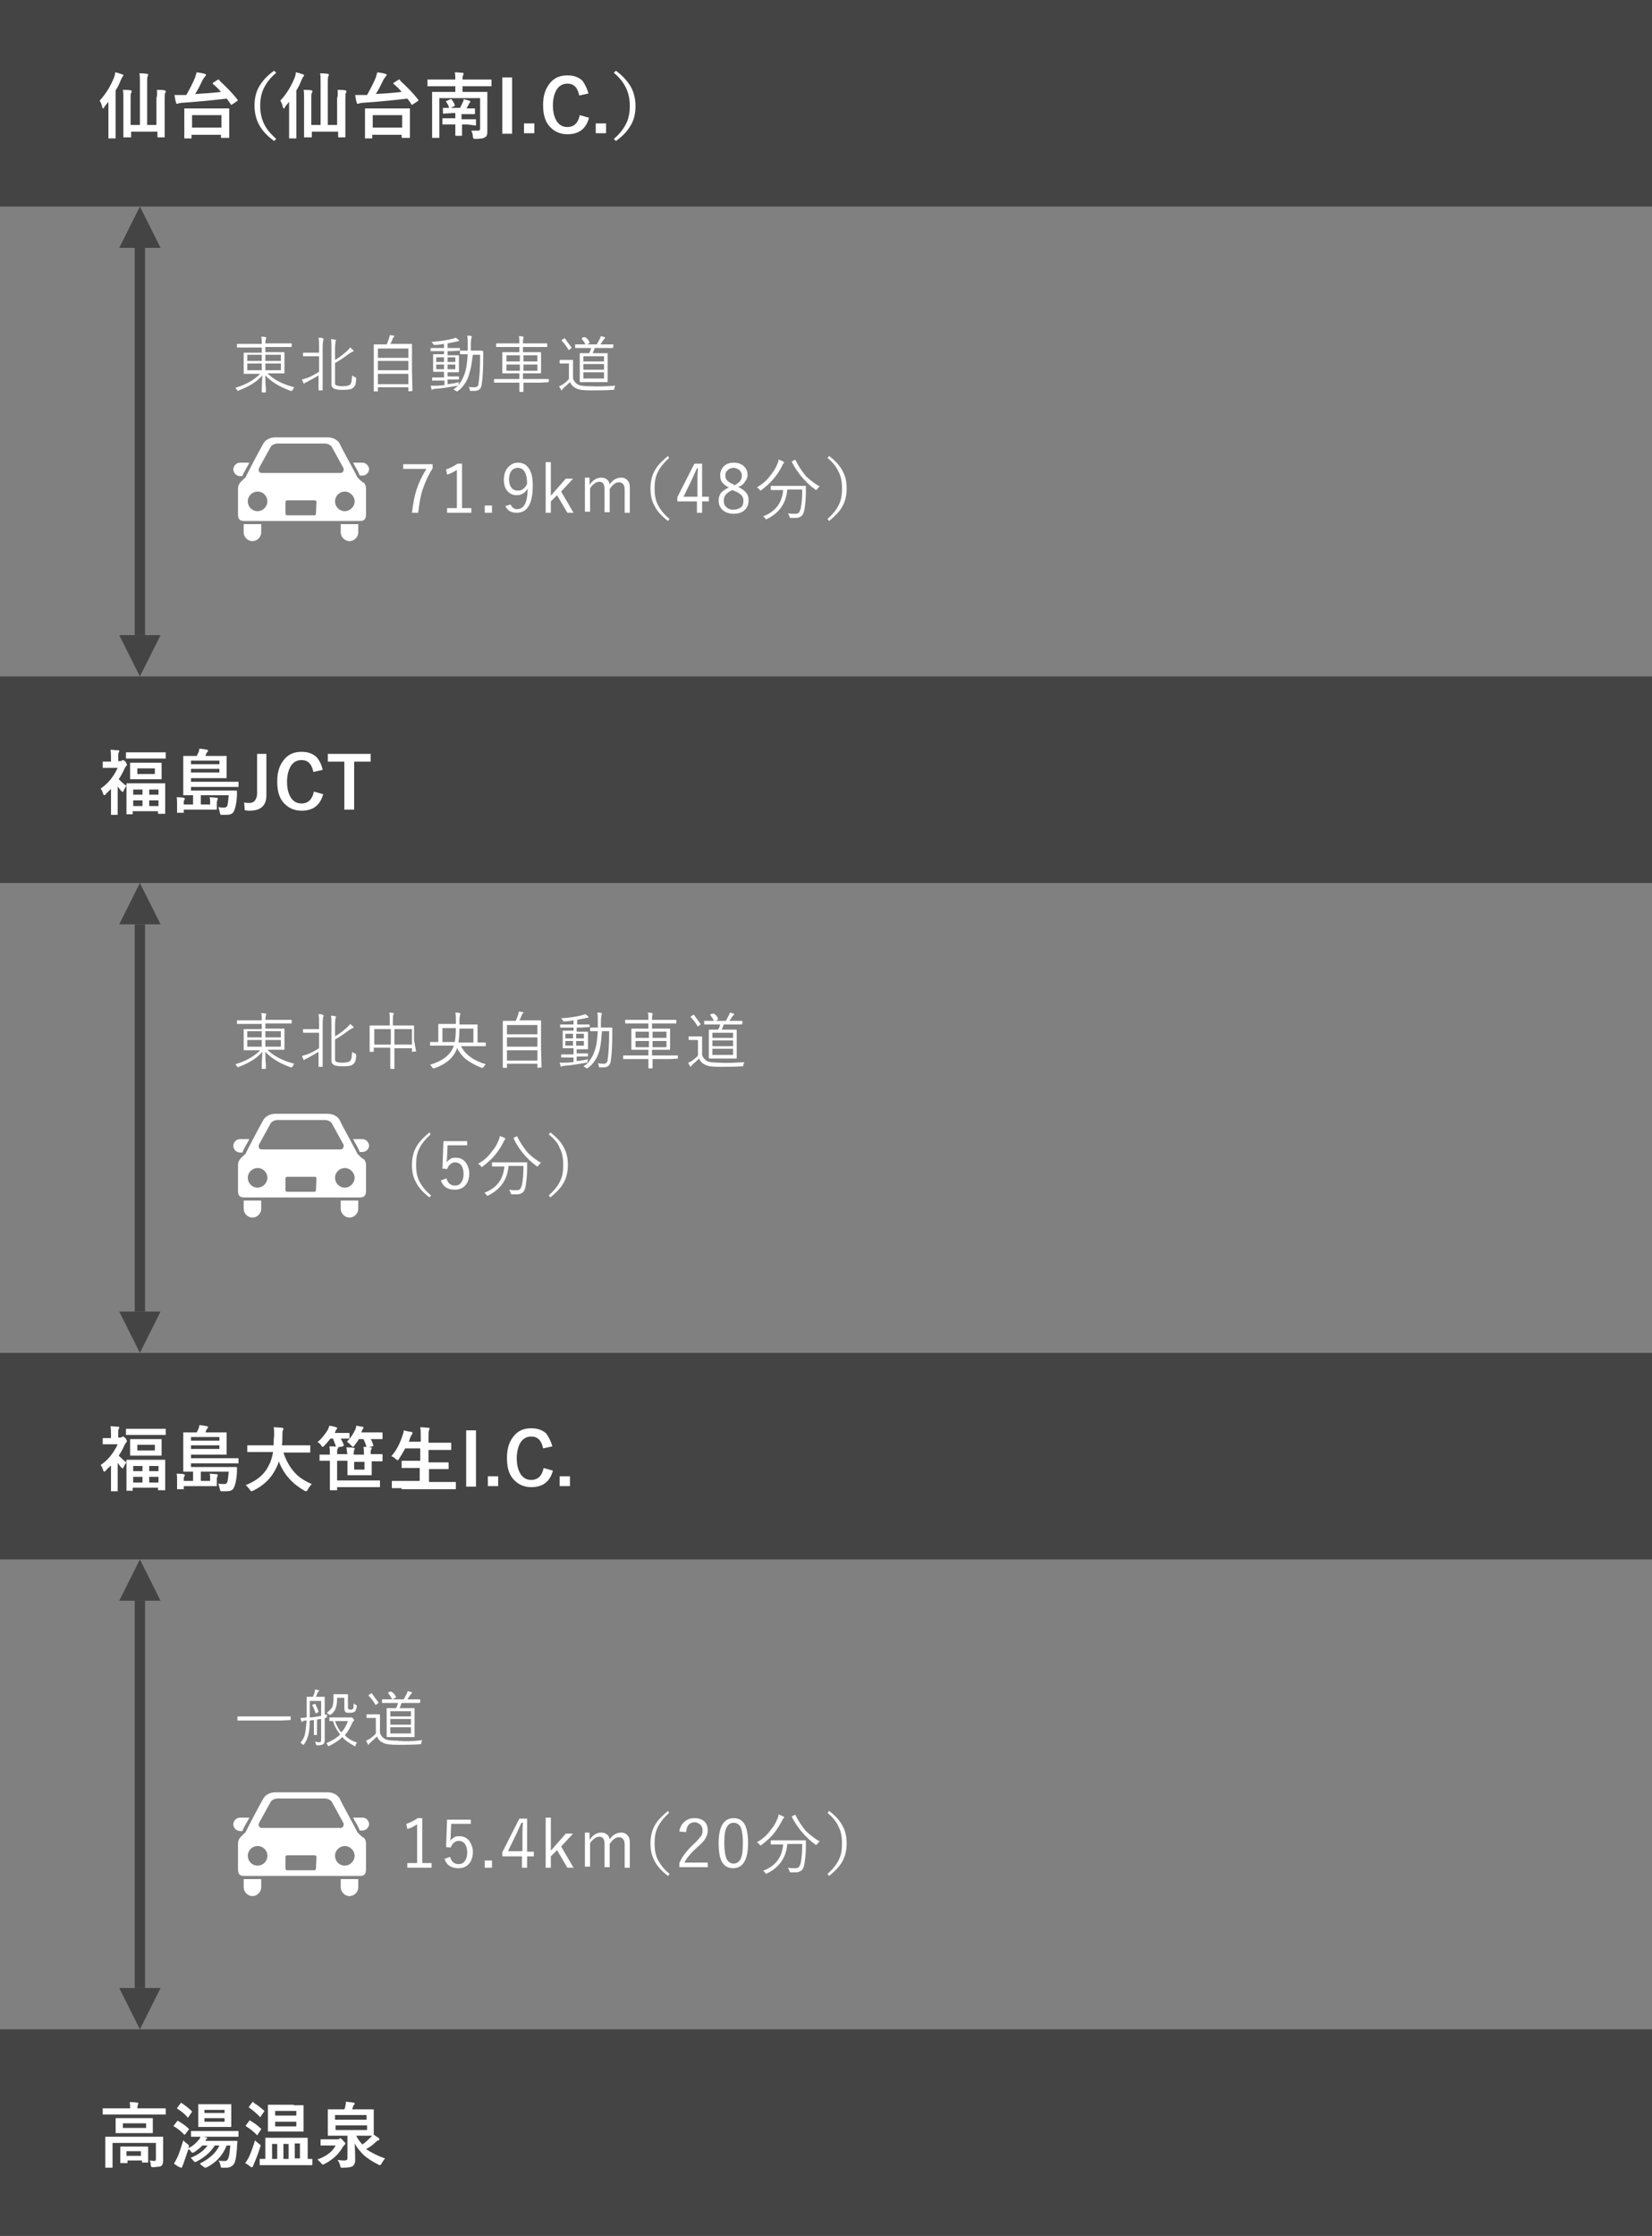
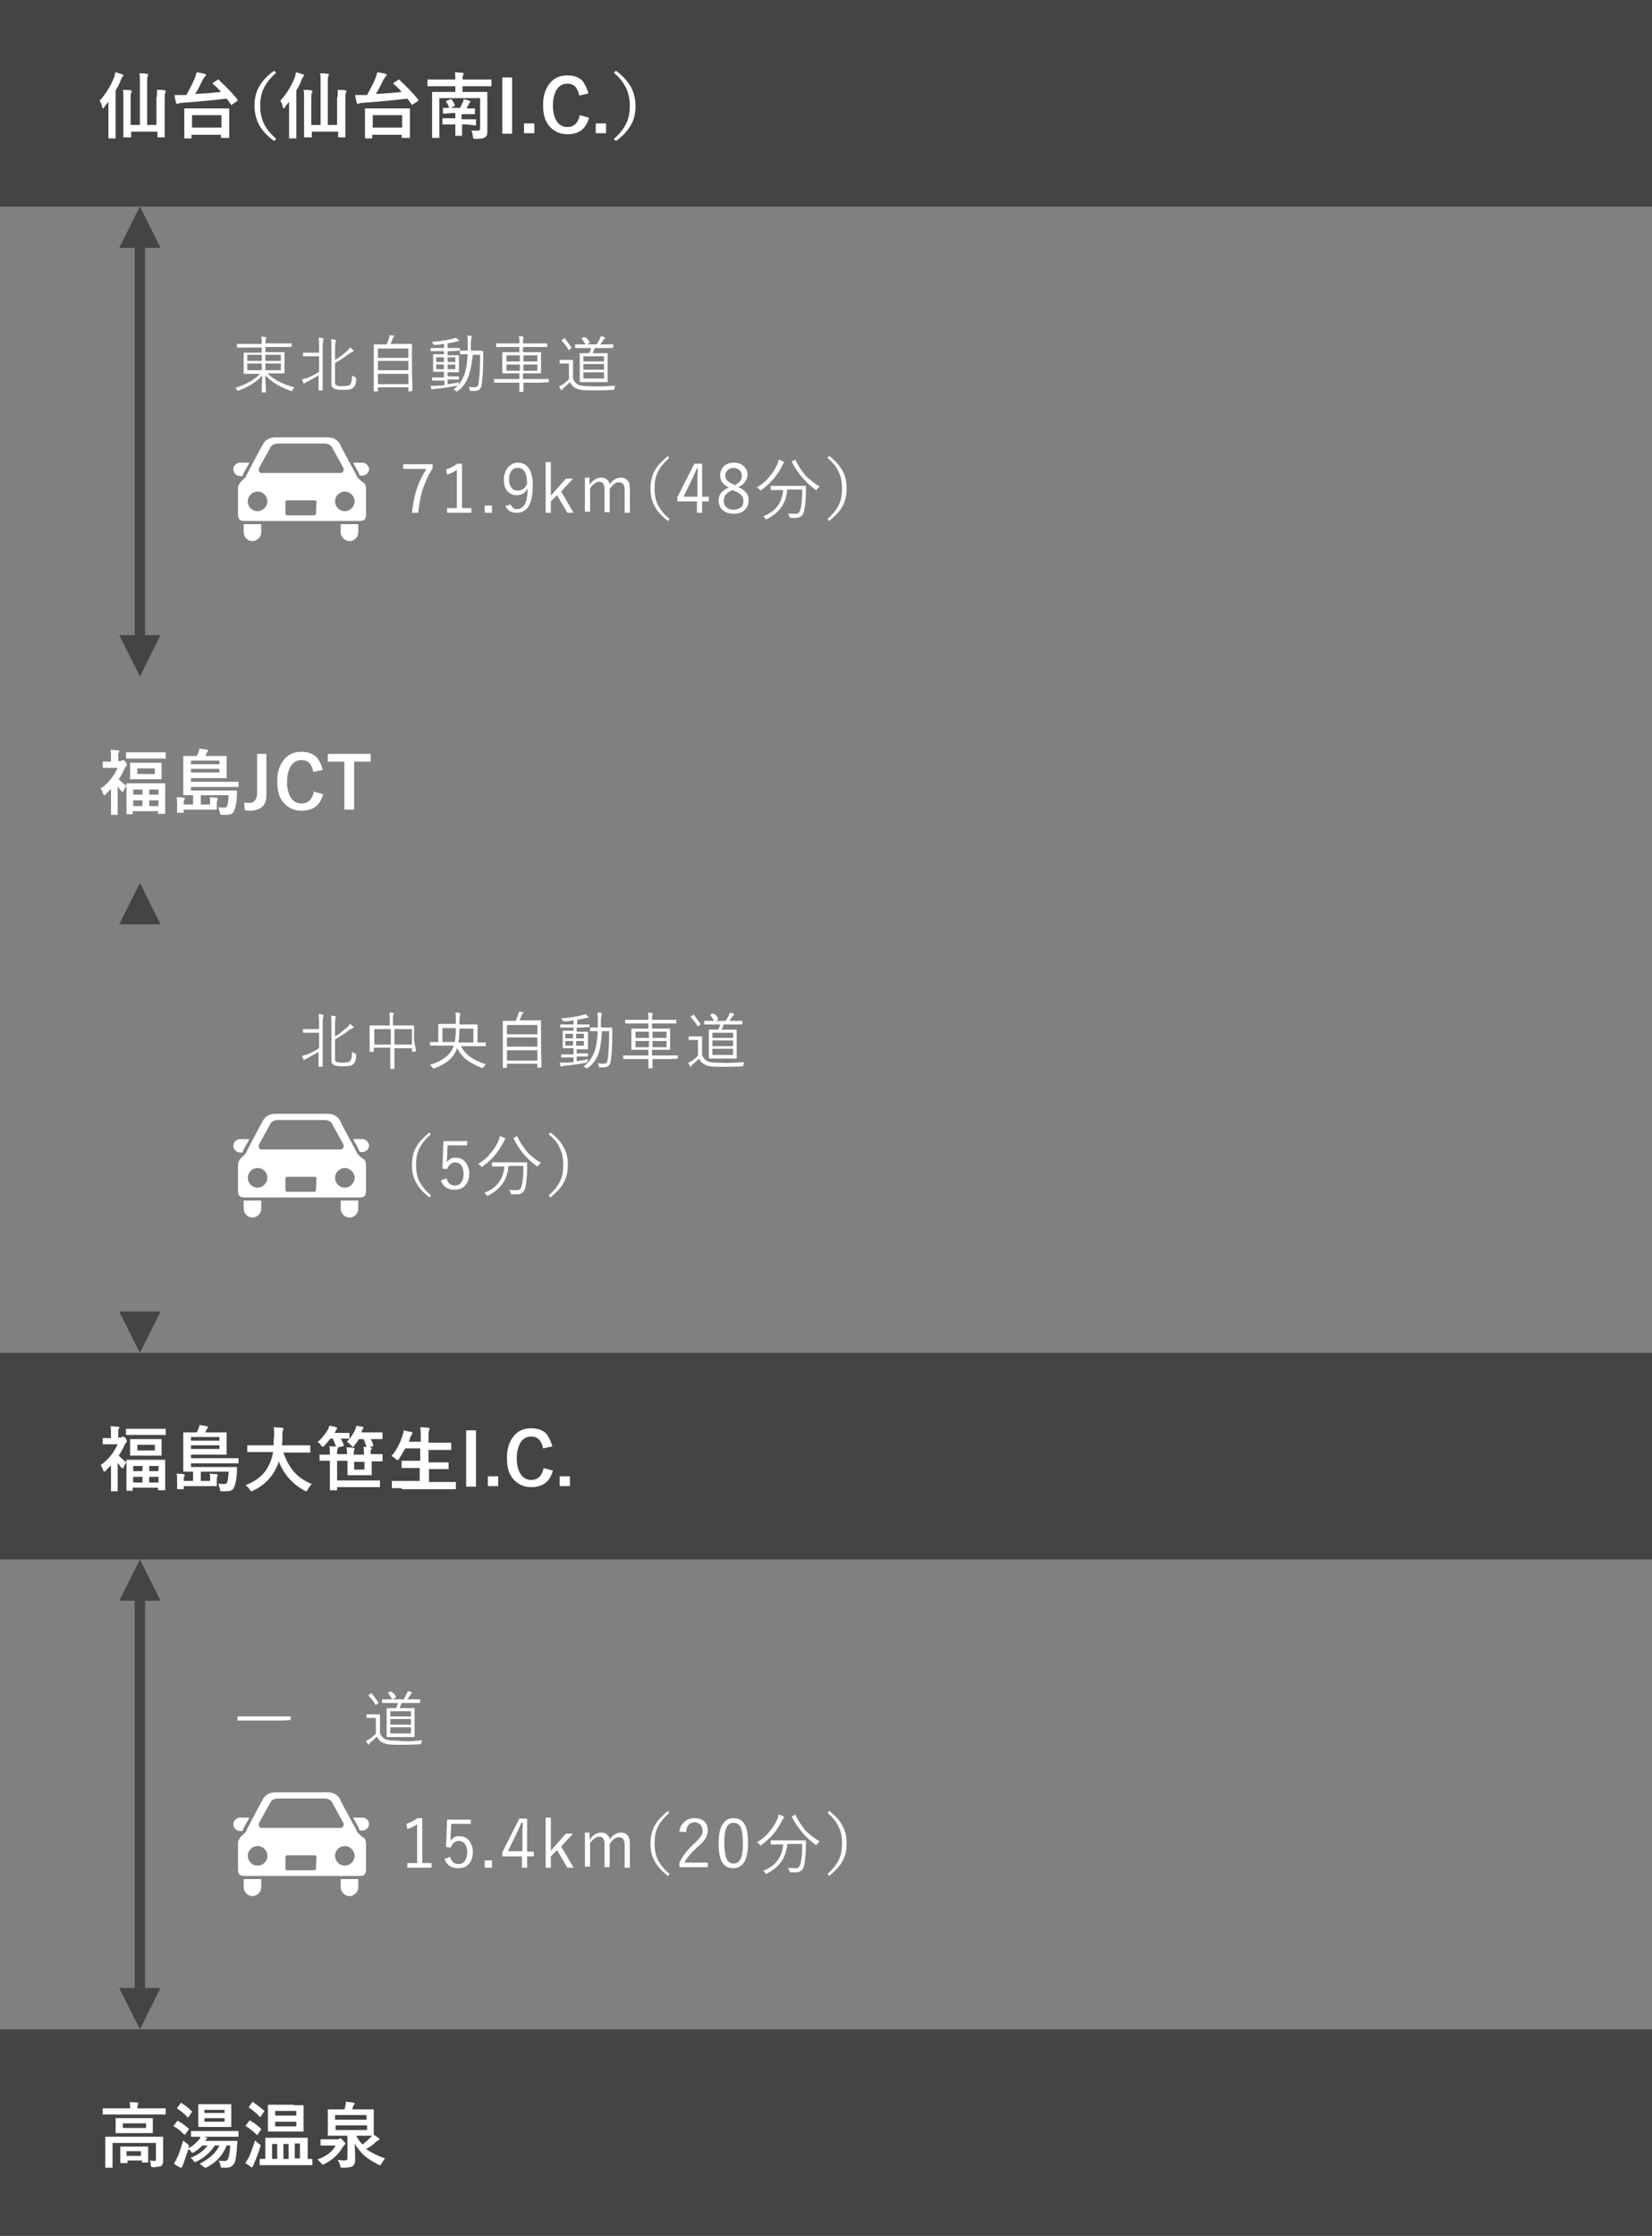
<svg xmlns="http://www.w3.org/2000/svg" version="1.1" id="レイヤー_1" x="0px" y="0px" viewBox="0 0 320 433" style="enable-background:new 0 0 320 433;" xml:space="preserve">
  <rect x="0" y="0" width="320" height="433" fill="#808080" stroke="none" />
  <style type="text/css">
	.st0{fill:#FFFFFF;}
	.st1{fill:#444444;}
</style>
  <g>
    <g>
      <path class="st0" d="M83.8,89.9v0.8c-0.9,1.4-1.5,2.8-2,4.3c-0.4,1.3-0.6,2.7-0.8,4.3h-1.2c0.2-1.7,0.5-3.4,1-4.8    c0.4-1.2,1-2.4,1.8-3.7h-4.5v-0.9H83.8z" />
      <path class="st0" d="M89.5,89.8v8.6h1.8v0.9h-4.7v-0.9h1.9V91c-0.5,0.3-1.1,0.7-1.9,0.9l-0.2-1c0.7-0.2,1.5-0.6,2.2-1.1H89.5z" />
      <path class="st0" d="M95.3,97.9v1.4h-1.4v-1.4H95.3z" />
      <path class="st0" d="M98.9,97.7c0.3,0.6,0.7,0.9,1.2,0.9c0.7,0,1.2-0.3,1.6-1c0.3-0.6,0.5-1.6,0.5-3c-0.5,0.9-1.2,1.3-2.1,1.3    c-0.8,0-1.4-0.3-1.9-0.9c-0.4-0.5-0.6-1.2-0.6-2.1c0-1,0.3-1.9,0.9-2.5c0.5-0.5,1.1-0.8,1.8-0.8c1,0,1.7,0.4,2.2,1.2    c0.5,0.8,0.7,1.8,0.7,3.2c0,3.5-1,5.3-3.1,5.3c-1.1,0-1.8-0.4-2.2-1.3L98.9,97.7z M102.1,93.7c0-2-0.6-3.1-1.8-3.1    c-0.5,0-1,0.2-1.3,0.7c-0.3,0.4-0.4,1-0.4,1.6c0,0.7,0.2,1.2,0.5,1.6c0.3,0.3,0.6,0.5,1.1,0.5C101,95.1,101.7,94.6,102.1,93.7z" />
      <path class="st0" d="M111,92.7l-2.3,2.5l2.4,4.1h-1.2l-2-3.4l-1.2,1.2v2.2h-1v-9.8h1V96l2.9-3.3H111z" />
      <path class="st0" d="M114.2,92.7v1.2c0.6-0.9,1.4-1.4,2.2-1.4c0.5,0,0.9,0.1,1.2,0.4c0.3,0.2,0.4,0.5,0.5,0.9    c0.6-0.9,1.4-1.3,2.2-1.3c0.6,0,1,0.2,1.3,0.6c0.3,0.3,0.4,0.8,0.4,1.3v4.9H121v-4.5c0-0.9-0.4-1.4-1.1-1.4c-0.3,0-0.7,0.1-1,0.4    c-0.3,0.2-0.5,0.5-0.8,0.9v4.5h-1v-4.5c0-0.9-0.3-1.4-1-1.4c-0.3,0-0.7,0.1-1,0.4c-0.3,0.2-0.6,0.5-0.8,0.9v4.5h-1v-6.6H114.2z" />
      <path class="st0" d="M129.6,88.7c-1.1,1-1.9,2-2.3,3c-0.4,0.9-0.5,1.8-0.5,2.9c0,1.3,0.2,2.4,0.7,3.3c0.5,0.9,1.2,1.8,2.2,2.6    l-0.3,0.4c-1.3-1-2.2-2-2.7-3.1c-0.5-0.9-0.7-2-0.7-3.2c0-1.4,0.3-2.6,0.9-3.6c0.5-0.9,1.4-1.8,2.5-2.7L129.6,88.7z" />
      <path class="st0" d="M136,89.8v6.4h1.3v0.9H136v2.2h-1v-2.2h-3.8v-0.8l3.3-6.5H136z M135.1,96.3V93c0-0.4,0-1.2,0.1-2.3h-0.2    c-0.5,1.1-0.8,1.8-0.9,2l-1.7,3.5H135.1z" />
      <path class="st0" d="M143,94.3c0.8,0.4,1.3,0.8,1.6,1.2c0.3,0.4,0.4,0.8,0.4,1.4c0,0.9-0.3,1.5-0.9,2c-0.5,0.4-1.2,0.6-2,0.6    c-0.9,0-1.7-0.3-2.2-0.8c-0.5-0.5-0.7-1.1-0.7-1.8c0-0.6,0.2-1.1,0.5-1.5c0.3-0.3,0.8-0.7,1.5-1c-0.7-0.3-1.1-0.7-1.4-1.1    c-0.2-0.3-0.3-0.8-0.3-1.3c0-0.7,0.3-1.3,0.8-1.8c0.5-0.4,1.1-0.6,1.8-0.6c0.8,0,1.5,0.2,2,0.7c0.4,0.4,0.7,0.9,0.7,1.6    c0,0.6-0.2,1-0.5,1.4C144,93.8,143.6,94.1,143,94.3z M141.9,94.9c-0.7,0.3-1.1,0.6-1.4,1c-0.2,0.3-0.3,0.7-0.3,1.1    c0,0.6,0.2,1,0.6,1.3c0.3,0.3,0.8,0.4,1.3,0.4c0.6,0,1.1-0.2,1.5-0.5c0.3-0.3,0.4-0.7,0.4-1.2c0-0.5-0.1-0.8-0.4-1.1    c-0.3-0.3-0.7-0.6-1.3-0.8L141.9,94.9z M142.2,94c0.6-0.3,1-0.6,1.2-0.9c0.2-0.3,0.3-0.6,0.3-1c0-0.5-0.2-0.8-0.5-1.1    c-0.3-0.2-0.7-0.4-1.1-0.4c-0.5,0-0.9,0.2-1.2,0.5c-0.3,0.3-0.4,0.6-0.4,1c0,0.4,0.1,0.7,0.4,1c0.2,0.2,0.6,0.5,1.2,0.7L142.2,94z    " />
      <path class="st0" d="M151.9,89.6c0,0,0,0.1-0.1,0.1c-0.1,0.1-0.2,0.2-0.2,0.3c-0.5,1.1-1.2,2.1-1.9,2.9c-0.6,0.7-1.3,1.3-2.2,2    c-0.1,0.1-0.2,0.1-0.2,0.1c0,0-0.1-0.1-0.2-0.2c-0.1-0.2-0.3-0.3-0.5-0.4c1-0.6,1.9-1.3,2.6-2.3c0.6-0.7,1.1-1.5,1.4-2.3    c0.1-0.2,0.2-0.5,0.2-0.8c0.3,0.1,0.6,0.2,0.8,0.3C151.8,89.5,151.9,89.5,151.9,89.6z M156.1,94.1c0,0.1,0,0.4,0,0.7    c0,0.3,0,0.5,0,0.7c0,1-0.1,2.1-0.3,3.3c-0.1,0.5-0.3,0.9-0.5,1.1c-0.3,0.2-0.6,0.4-1.1,0.4c-0.4,0-0.8,0-1,0    c-0.1,0-0.2,0-0.2-0.1c0,0-0.1-0.1-0.1-0.2c-0.1-0.2-0.1-0.4-0.3-0.6c0.5,0.1,1,0.1,1.5,0.1c0.3,0,0.6-0.1,0.7-0.3    c0.1-0.2,0.2-0.4,0.3-0.7c0.2-1,0.3-2.2,0.3-3.7h-2.9c-0.2,2.6-1.5,4.5-3.9,5.7c-0.1,0-0.2,0.1-0.2,0.1c0,0-0.1-0.1-0.2-0.2    c-0.1-0.2-0.2-0.3-0.4-0.4c2.4-0.9,3.7-2.6,3.9-5.1h-0.6l-1.7,0c-0.1,0-0.1,0-0.1-0.1v-0.6c0-0.1,0-0.1,0.1-0.1l1.7,0h3.3l1.8,0    C156,94,156.1,94,156.1,94.1z M158.8,94.2c-0.2,0.1-0.3,0.3-0.5,0.5c-0.1,0.1-0.1,0.2-0.2,0.2c0,0-0.1,0-0.2-0.1    c-1.9-1.4-3.4-3.2-4.5-5.3c0,0,0-0.1,0-0.1c0,0,0-0.1,0.1-0.1l0.4-0.2c0.1,0,0.1-0.1,0.1-0.1s0,0,0.1,0.1c0.5,1.1,1.2,2.1,2,3.1    C157,93,157.8,93.7,158.8,94.2z" />
      <path class="st0" d="M160.3,88.7l0.3-0.4c1.3,1,2.2,2,2.7,3.1c0.5,0.9,0.7,2,0.7,3.2c0,1.4-0.3,2.6-0.9,3.6    c-0.5,0.9-1.4,1.8-2.5,2.7l-0.3-0.4c1.1-1,1.9-2,2.3-3c0.4-0.9,0.5-1.8,0.5-2.9c0-1.3-0.2-2.4-0.7-3.3    C162,90.4,161.3,89.5,160.3,88.7z" />
    </g>
    <g>
      <path class="st0" d="M47,92.1c0.1-0.3,0.3-0.7,0.7-1.4c0.2-0.3,0.4-0.7,0.6-1.1h-1.8c-0.7,0-1.3,0.6-1.3,1.3    c0,0.7,0.6,1.3,1.3,1.3H47z" />
      <path class="st0" d="M70.2,89.6h-1.8c0.2,0.4,0.4,0.8,0.6,1.1c0.4,0.7,0.6,1.2,0.7,1.4h0.5c0.7,0,1.3-0.6,1.3-1.3    C71.4,90.2,70.9,89.6,70.2,89.6z" />
      <path class="st0" d="M47.2,103.1c0,0.9,0.8,1.7,1.7,1.7c0.9,0,1.7-0.8,1.7-1.7v-1.6h-3.4V103.1z" />
      <path class="st0" d="M66,103.1c0,0.9,0.8,1.7,1.7,1.7c0.9,0,1.7-0.8,1.7-1.7v-1.6H66V103.1z" />
      <path class="st0" d="M69.2,92.4c0.1,0-3.2-5.9-3.3-6.3c-0.4-0.9-1.4-1.4-2.4-1.4c-1.1,0-4.3,0-4.3,0s-4.8,0-5.9,0    c-1,0-2,0.5-2.4,1.4c-0.2,0.3-3.4,6.3-3.3,6.3c0,0-1.1,1-1.1,1.1c-0.4,0.5-0.4,0.9-0.4,1.3c0,0,0,3.9,0,4.7c0,0.9,0.2,1.4,1.2,1.4    h22.4c1,0,1.2-0.5,1.2-1.4c0-0.9,0-4.7,0-4.7c0-0.4,0-0.8-0.4-1.3C70.2,93.5,69.2,92.4,69.2,92.4z M50.2,90.6c0,0,2.1-3.8,2.2-4    c0.2-0.4,0.8-0.7,1.4-0.7h9.1c0.6,0,1.2,0.3,1.4,0.7c0.1,0.2,2.2,4,2.2,4c0.2,0.3,0,1-0.5,1H50.7C50.1,91.6,50,91,50.2,90.6z     M49.9,99c-1.1,0-1.9-0.9-1.9-1.9c0-1.1,0.9-1.9,1.9-1.9c1.1,0,1.9,0.9,1.9,1.9C51.8,98.1,50.9,99,49.9,99z M61.2,99.5    c0,0.1-0.1,0.3-0.3,0.3h-5.3c-0.1,0-0.3-0.1-0.3-0.3v-2.3c0-0.1,0.1-0.3,0.3-0.3H61c0.1,0,0.3,0.1,0.3,0.3L61.2,99.5L61.2,99.5z     M66.8,99c-1.1,0-1.9-0.9-1.9-1.9c0-1.1,0.9-1.9,1.9-1.9s1.9,0.9,1.9,1.9C68.7,98.1,67.8,99,66.8,99z" />
    </g>
  </g>
  <g>
    <g>
      <path class="st0" d="M83.4,219.7c-1.1,1-1.9,2-2.3,3c-0.4,0.9-0.5,1.8-0.5,2.9c0,1.3,0.2,2.4,0.7,3.3c0.5,0.9,1.2,1.8,2.2,2.6    l-0.3,0.4c-1.3-1-2.2-2-2.7-3.1c-0.5-0.9-0.7-2-0.7-3.2c0-1.4,0.3-2.6,0.9-3.6c0.5-0.9,1.4-1.8,2.5-2.7L83.4,219.7z" />
      <path class="st0" d="M90.5,220.9v0.9h-3.8l-0.1,2.2c0,0.1,0,0.5-0.1,1.1c0.2-0.3,0.5-0.5,0.8-0.7c0.3-0.2,0.6-0.2,1-0.2    c0.8,0,1.4,0.3,1.9,0.9c0.4,0.6,0.7,1.3,0.7,2.1c0,1.1-0.3,1.9-0.9,2.5c-0.5,0.5-1.2,0.7-1.9,0.7c-1.4,0-2.3-0.6-2.7-1.8l1.1-0.4    c0.2,0.9,0.8,1.4,1.6,1.4c0.6,0,1-0.2,1.3-0.7c0.3-0.4,0.4-1,0.4-1.6c0-0.7-0.2-1.3-0.5-1.7c-0.3-0.3-0.7-0.5-1.1-0.5    c-0.4,0-0.7,0.1-1,0.4c-0.3,0.2-0.4,0.5-0.6,0.9l-0.9-0.1l0.2-5.3H90.5z" />
      <path class="st0" d="M97.9,220.6c0,0,0,0.1-0.1,0.1c-0.1,0.1-0.2,0.2-0.2,0.3c-0.5,1.1-1.2,2.1-1.9,2.9c-0.6,0.7-1.3,1.3-2.2,2    c-0.1,0.1-0.2,0.1-0.2,0.1c0,0-0.1-0.1-0.2-0.2c-0.1-0.2-0.3-0.3-0.5-0.4c1-0.6,1.9-1.3,2.6-2.3c0.6-0.7,1.1-1.5,1.4-2.3    c0.1-0.2,0.2-0.5,0.2-0.8c0.3,0.1,0.6,0.2,0.8,0.3C97.9,220.5,97.9,220.5,97.9,220.6z M102.1,225.1c0,0.1,0,0.4,0,0.7    c0,0.3,0,0.5,0,0.7c0,1-0.1,2.1-0.3,3.3c-0.1,0.5-0.3,0.9-0.5,1.1c-0.3,0.2-0.6,0.4-1.1,0.4c-0.4,0-0.8,0-1,0    c-0.1,0-0.2,0-0.2-0.1c0,0-0.1-0.1-0.1-0.2c-0.1-0.2-0.1-0.4-0.3-0.6c0.5,0.1,1,0.1,1.5,0.1c0.3,0,0.6-0.1,0.7-0.3    c0.1-0.2,0.2-0.4,0.3-0.7c0.2-1,0.3-2.2,0.3-3.7h-2.9c-0.2,2.6-1.5,4.5-3.9,5.7c-0.1,0-0.2,0.1-0.2,0.1c0,0-0.1-0.1-0.2-0.2    c-0.1-0.2-0.2-0.3-0.4-0.4c2.4-0.9,3.7-2.6,3.9-5.1h-0.6l-1.7,0c-0.1,0-0.1,0-0.1-0.1v-0.6c0-0.1,0-0.1,0.1-0.1l1.7,0h3.3l1.8,0    C102.1,225,102.1,225,102.1,225.1z M104.8,225.2c-0.2,0.1-0.3,0.3-0.5,0.5c-0.1,0.1-0.1,0.2-0.2,0.2c0,0-0.1,0-0.2-0.1    c-1.9-1.4-3.4-3.2-4.4-5.3c0,0,0-0.1,0-0.1c0,0,0-0.1,0.1-0.1l0.4-0.2c0.1,0,0.1-0.1,0.1-0.1s0,0,0.1,0.1c0.5,1.1,1.2,2.1,2,3.1    C103,224,103.9,224.7,104.8,225.2z" />
      <path class="st0" d="M106.3,219.7l0.3-0.4c1.3,1,2.2,2,2.7,3.1c0.5,0.9,0.7,2,0.7,3.2c0,1.4-0.3,2.6-0.9,3.6    c-0.5,0.9-1.4,1.8-2.5,2.7l-0.3-0.4c1.1-1,1.9-2,2.3-3c0.4-0.9,0.5-1.8,0.5-2.9c0-1.3-0.2-2.4-0.7-3.3    C108.1,221.4,107.3,220.5,106.3,219.7z" />
    </g>
    <g>
      <path class="st0" d="M47,223.1c0.1-0.3,0.3-0.7,0.7-1.4c0.2-0.3,0.4-0.7,0.6-1.1h-1.8c-0.7,0-1.3,0.6-1.3,1.3    c0,0.7,0.6,1.3,1.3,1.3H47z" />
      <path class="st0" d="M70.2,220.6h-1.8c0.2,0.4,0.4,0.8,0.6,1.1c0.4,0.7,0.6,1.2,0.7,1.4h0.5c0.7,0,1.3-0.6,1.3-1.3    C71.4,221.2,70.9,220.6,70.2,220.6z" />
      <path class="st0" d="M47.2,234.1c0,0.9,0.8,1.7,1.7,1.7c0.9,0,1.7-0.8,1.7-1.7v-1.6h-3.4V234.1z" />
      <path class="st0" d="M66,234.1c0,0.9,0.8,1.7,1.7,1.7c0.9,0,1.7-0.8,1.7-1.7v-1.6H66V234.1z" />
      <path class="st0" d="M69.2,223.4c0.1,0-3.2-5.9-3.3-6.3c-0.4-0.9-1.4-1.4-2.4-1.4c-1.1,0-4.3,0-4.3,0s-4.8,0-5.9,0    c-1,0-2,0.5-2.4,1.4c-0.2,0.3-3.4,6.3-3.3,6.3c0,0-1.1,1-1.1,1.1c-0.4,0.5-0.4,0.9-0.4,1.3c0,0,0,3.9,0,4.7c0,0.9,0.2,1.4,1.2,1.4    h22.4c1,0,1.2-0.5,1.2-1.4c0-0.9,0-4.7,0-4.7c0-0.4,0-0.8-0.4-1.3C70.2,224.5,69.2,223.4,69.2,223.4z M50.2,221.6    c0,0,2.1-3.8,2.2-4c0.2-0.4,0.8-0.7,1.4-0.7h9.1c0.6,0,1.2,0.3,1.4,0.7c0.1,0.2,2.2,4,2.2,4c0.2,0.3,0,1-0.5,1H50.7    C50.1,222.6,50,222,50.2,221.6z M49.9,230c-1.1,0-1.9-0.9-1.9-1.9c0-1.1,0.9-1.9,1.9-1.9c1.1,0,1.9,0.9,1.9,1.9    C51.8,229.1,50.9,230,49.9,230z M61.2,230.5c0,0.1-0.1,0.3-0.3,0.3h-5.3c-0.1,0-0.3-0.1-0.3-0.3v-2.3c0-0.1,0.1-0.3,0.3-0.3H61    c0.1,0,0.3,0.1,0.3,0.3L61.2,230.5L61.2,230.5z M66.8,230c-1.1,0-1.9-0.9-1.9-1.9c0-1.1,0.9-1.9,1.9-1.9s1.9,0.9,1.9,1.9    C68.7,229.1,67.8,230,66.8,230z" />
    </g>
  </g>
  <g>
    <path class="st0" d="M57,75c-0.1,0.1-0.2,0.3-0.3,0.5c-0.1,0.1-0.1,0.2-0.2,0.2c0,0-0.1,0-0.2,0c-2.2-0.8-3.8-1.8-4.9-3   c0,0.8,0,1.6,0.1,2.4c0,0.1,0,0.3,0,0.6c0,0.1,0,0.2,0,0.2c0,0.1,0,0.1-0.1,0.1h-0.6c-0.1,0-0.1,0-0.1-0.1c0,0,0-0.2,0-0.5   c0-0.9,0.1-1.8,0.1-2.7c-0.9,1.1-2.4,2.1-4.5,2.9c-0.1,0-0.2,0.1-0.2,0.1c-0.1,0-0.1-0.1-0.2-0.2c-0.1-0.1-0.2-0.3-0.3-0.4   c2-0.6,3.6-1.5,4.8-2.7H49l-1.7,0c-0.1,0-0.1,0-0.1-0.1l0-1.1v-1.7l0-1.1c0-0.1,0-0.1,0.1-0.1l1.7,0h1.7v-1h-3.2l-1.5,0   c-0.1,0-0.1,0-0.1-0.1v-0.5c0-0.1,0-0.1,0.1-0.1l1.5,0h3.2v-0.1c0-0.6,0-1-0.1-1.3c0.3,0,0.5,0,0.8,0.1c0.1,0,0.2,0,0.2,0.1   c0,0,0,0.1-0.1,0.2c0,0.1-0.1,0.5-0.1,0.9v0h3.5l1.5,0c0.1,0,0.1,0,0.1,0.1v0.5c0,0.1,0,0.1-0.1,0.1l-1.5,0h-3.5v1h1.9l1.7,0   c0.1,0,0.1,0,0.1,0.1l0,1.1v1.7l0,1.1c0,0.1,0,0.1-0.1,0.1l-1.7,0h-1.5C53,73.5,54.7,74.4,57,75z M50.7,69.9v-1.2h-2.8v1.2H50.7z    M50.7,71.7v-1.3h-2.8v1.3H50.7z M54.4,69.9v-1.2h-3v1.2H54.4z M54.4,71.7v-1.3h-3v1.3H54.4z" />
    <path class="st0" d="M62.7,65.7C62.7,65.7,62.6,65.8,62.7,65.7c0,0.2-0.1,0.2-0.1,0.2c0,0.1-0.1,0.6-0.1,1.2v6.5l0,1.9   c0,0.1,0,0.1-0.1,0.1h-0.6c-0.1,0-0.1,0-0.1-0.1l0-1.9v-0.9c-0.8,0.5-1.6,0.9-2.3,1.3c-0.3,0.1-0.4,0.2-0.4,0.2   c0,0.1-0.1,0.1-0.1,0.1s-0.1,0-0.1-0.1c-0.1-0.2-0.2-0.4-0.3-0.7c0.3-0.1,0.6-0.2,1-0.3c0.8-0.3,1.5-0.7,2.3-1.2v-3h-1.6l-1.4,0   c-0.1,0-0.1,0-0.1-0.1v-0.5c0-0.1,0-0.1,0.1-0.1l1.4,0h1.6v-1.2c0-0.7,0-1.2-0.1-1.7c0.3,0,0.6,0,0.8,0.1   C62.6,65.6,62.7,65.7,62.7,65.7z M69,73.2c0,0.6-0.1,1.1-0.2,1.4c-0.1,0.2-0.2,0.3-0.4,0.5c-0.3,0.3-0.9,0.4-1.9,0.4   c-0.6,0-1,0-1.3-0.1c-0.2,0-0.4-0.1-0.6-0.2c-0.1-0.1-0.2-0.2-0.3-0.3c-0.1-0.1-0.1-0.4-0.1-0.6v-6.7c0-1,0-1.6-0.1-1.9   c0.2,0,0.5,0,0.8,0.1c0.1,0,0.2,0.1,0.2,0.1c0,0,0,0.1-0.1,0.2c0,0.1-0.1,0.6-0.1,1.5v2.1c0.9-0.5,1.6-1.1,2.3-1.7   c0.3-0.3,0.5-0.5,0.6-0.7c0.2,0.1,0.4,0.3,0.6,0.5c0.1,0.1,0.1,0.1,0.1,0.2c0,0.1-0.1,0.1-0.2,0.1c-0.1,0-0.3,0.2-0.7,0.4   c-0.9,0.7-1.8,1.3-2.7,1.8v3.3c0,0.3,0,0.6,0,0.7c0,0.1,0.1,0.2,0.2,0.3c0.2,0.1,0.6,0.2,1.2,0.2c0.7,0,1.2-0.1,1.5-0.3   c0.1-0.1,0.2-0.3,0.3-0.6c0-0.3,0.1-0.7,0.1-1.2c0.1,0.1,0.3,0.2,0.5,0.3c0.1,0,0.2,0.1,0.2,0.2C69,73.1,69,73.1,69,73.2z" />
    <path class="st0" d="M79.9,75.7C79.9,75.8,79.9,75.8,79.9,75.7l-0.7,0.1c-0.1,0-0.1,0-0.1-0.1v-0.7h-5.9v0.7c0,0.1,0,0.1-0.1,0.1   h-0.6c-0.1,0-0.1,0-0.1-0.1l0-3.8v-2.2l0-2.9c0-0.1,0-0.1,0.1-0.1l1.7,0h0.7c0.2-0.4,0.3-0.8,0.5-1.3c0-0.2,0.1-0.3,0.1-0.5   c0.2,0,0.5,0.1,0.8,0.1c0.1,0,0.1,0.1,0.1,0.1c0,0,0,0.1-0.1,0.1c-0.1,0.1-0.1,0.2-0.2,0.3c-0.2,0.5-0.3,0.8-0.5,1.1h2.4l1.7,0   c0.1,0,0.1,0,0.1,0.1l0,2.6v2.5L79.9,75.7z M79.1,69.3v-1.8h-5.9v1.8H79.1z M79.1,71.7v-1.8h-5.9v1.8H79.1z M79.1,74.4v-2h-5.9v2   H79.1z" />
    <path class="st0" d="M89.1,67.9C89.1,68,89.1,68,89.1,67.9L87.5,68h-0.8v0.8h0.7l1.4,0c0.1,0,0.1,0,0.1,0.1l0,1V71l0,1   c0,0.1,0,0.1-0.1,0.1l-1.4,0h-0.7v0.8h0.6l1.5,0c0.1,0,0.1,0,0.1,0.1v0.4c0,0.1,0,0.1-0.1,0.1l-1.5,0h-0.6v0.9   c0.8-0.1,1.6-0.2,2.2-0.4c0,0.1-0.1,0.3-0.1,0.4c0,0.1,0,0.2,0,0.2s-0.1,0-0.2,0.1c-1.3,0.2-2.7,0.5-4.3,0.6   c-0.2,0-0.4,0.1-0.5,0.1c-0.1,0-0.1,0.1-0.1,0.1c-0.1,0-0.1,0-0.1-0.1c-0.1-0.3-0.1-0.5-0.2-0.7c0.1,0,0.2,0,0.3,0   c0.3,0,0.6,0,0.9,0c0.5,0,1-0.1,1.5-0.1v-0.9h-0.8l-1.5,0c-0.1,0-0.1,0-0.1-0.1v-0.4c0-0.1,0-0.1,0.1-0.1l1.5,0H86V72h-0.6l-1.4,0   c-0.1,0-0.1,0-0.1-0.1l0-1v-1.2l0-1c0-0.1,0-0.1,0.1-0.1l1.4,0H86V68h-1l-1.5,0c-0.1,0-0.1,0-0.1-0.1v-0.4c0-0.1,0-0.1,0.1-0.1   l1.5,0h1v-0.8c-0.6,0.1-1.2,0.2-1.8,0.2c-0.1,0-0.1,0-0.1,0c-0.1,0-0.1-0.1-0.2-0.2c-0.1-0.1-0.2-0.3-0.3-0.4   c1.6-0.1,2.9-0.3,4.1-0.6c0.2-0.1,0.4-0.1,0.6-0.2c0.2,0.1,0.3,0.3,0.5,0.4c0.1,0.1,0.1,0.1,0.1,0.2c0,0.1-0.1,0.1-0.2,0.1   c0,0-0.2,0-0.5,0.1c-0.5,0.1-1,0.2-1.5,0.3v0.9h0.8l1.5,0c0.1,0,0.1,0,0.1,0.1V67.9z M86,70.1v-0.9h-1.5v0.9H86z M86,71.5v-0.9   h-1.5v0.9H86z M88.2,70.1v-0.9h-1.5v0.9H88.2z M88.2,71.5v-0.9h-1.5v0.9H88.2z M93.6,68.1c0,0.3,0,0.6,0,1.1c0,2.3-0.1,4.1-0.3,5.3   c-0.1,0.8-0.6,1.2-1.3,1.2c-0.2,0-0.5,0-0.8,0c-0.1,0-0.2,0-0.2-0.1c0,0,0-0.1,0-0.1c0-0.2-0.1-0.4-0.2-0.6   c0.4,0.1,0.8,0.1,1.2,0.1c0.2,0,0.4-0.1,0.5-0.2c0.1-0.1,0.2-0.3,0.2-0.6c0.2-1.3,0.3-3.1,0.3-5.5h-1.4C91.4,70,91.3,71.1,91,72   c-0.2,0.9-0.5,1.6-0.9,2.2c-0.4,0.6-0.8,1.1-1.4,1.5c-0.1,0.1-0.2,0.1-0.2,0.1c0,0-0.1,0-0.2-0.1c-0.1-0.1-0.3-0.2-0.5-0.3   c0.7-0.4,1.2-1,1.6-1.7c0.3-0.5,0.6-1.2,0.8-2c0.2-0.7,0.3-1.8,0.4-3.1h-0.1l-1.3,0c-0.1,0-0.1,0-0.1-0.1v-0.5c0-0.1,0-0.1,0.1-0.1   l1.3,0h0.1c0-0.6,0-1.1,0-1.4c0-0.6,0-1.1-0.1-1.5c0.3,0,0.6,0,0.8,0.1c0.1,0,0.1,0.1,0.1,0.1c0,0,0,0.1-0.1,0.3   c0,0.1-0.1,0.5-0.1,1.1c0,0.6,0,1,0,1.3h0.7l1.3,0C93.6,68,93.6,68,93.6,68.1z" />
    <path class="st0" d="M106.4,74C106.4,74.1,106.4,74.1,106.4,74l-1.6,0.1h-3.4l0,1.7c0,0.1,0,0.1-0.1,0.1h-0.6c-0.1,0-0.1,0-0.1-0.1   c0,0,0-0.1,0-0.2c0-0.5,0-1,0-1.5h-3.2l-1.6,0c-0.1,0-0.1,0-0.1-0.1v-0.5c0-0.1,0-0.1,0.1-0.1l1.6,0h3.2v-1.1h-1.5l-1.7,0   c-0.1,0-0.1,0-0.1-0.1l0-1.1v-1.7l0-1.1c0-0.1,0-0.1,0.1-0.1l1.7,0h1.5v-1h-2.8l-1.6,0c-0.1,0-0.1,0-0.1-0.1v-0.5   c0-0.1,0-0.1,0.1-0.1l1.6,0h2.8c0-0.6,0-1.1-0.1-1.4c0.2,0,0.5,0,0.8,0.1c0.1,0,0.1,0,0.1,0.1s0,0.1,0,0.2c-0.1,0.2-0.1,0.5-0.1,1   h3l1.6,0c0.1,0,0.1,0,0.1,0.1v0.5c0,0.1,0,0.1-0.1,0.1l-1.6,0h-3v1h1.7l1.7,0c0.1,0,0.1,0,0.1,0.1l0,1.1v1.7l0,1.1   c0,0.1,0,0.1-0.1,0.1l-1.7,0h-1.7v1.1h3.4l1.5,0c0.1,0,0.1,0,0.1,0.1V74z M100.7,70v-1.2h-2.6V70H100.7z M100.7,71.8v-1.2h-2.6v1.2   H100.7z M104.1,70v-1.2h-2.7V70H104.1z M104.1,71.8v-1.2h-2.7v1.2H104.1z" />
    <path class="st0" d="M119.2,74.7c-0.1,0.2-0.2,0.3-0.2,0.6c0,0.1-0.1,0.2-0.1,0.2c0,0-0.1,0-0.2,0c-1.6,0.1-3,0.1-4.2,0.1   c-1.5,0-2.4-0.1-2.9-0.4c-0.5-0.2-0.9-0.6-1.2-1.2c-0.3,0.3-0.7,0.7-1.3,1.2c-0.1,0.1-0.2,0.2-0.2,0.3c-0.1,0.1-0.1,0.1-0.1,0.1   c0,0-0.1,0-0.1-0.1c-0.1-0.2-0.3-0.4-0.4-0.7c0.3-0.1,0.5-0.2,0.8-0.4c0.5-0.4,0.9-0.7,1.1-1v-3h-0.9l-0.8,0c-0.1,0-0.1,0-0.1-0.1   v-0.5c0-0.1,0-0.1,0.1-0.1l0.8,0h0.7l0.9,0c0.1,0,0.1,0,0.1,0.1l0,1.1v2.4c0.2,0.6,0.6,1,1,1.2c0.4,0.2,1.2,0.3,2.4,0.3   C115.8,74.9,117.5,74.8,119.2,74.7z M110.7,67.3C110.7,67.3,110.7,67.4,110.7,67.3c0,0.1,0,0.1-0.1,0.2l-0.3,0.2   c-0.1,0.1-0.1,0.1-0.1,0.1s-0.1,0-0.1-0.1c-0.4-0.7-0.9-1.3-1.3-1.7c0,0,0,0,0-0.1c0,0,0-0.1,0.1-0.1l0.3-0.2   c0.1,0,0.1-0.1,0.1-0.1c0,0,0,0,0.1,0C109.8,66.1,110.3,66.7,110.7,67.3z M118.7,67.3c0,0.1,0,0.1-0.1,0.1l-1.7,0h-1.7   c-0.2,0.5-0.3,0.8-0.4,1h1.3l1.5,0c0.1,0,0.1,0,0.1,0.1l0,1.3v2.8l0,1.3c0,0.1,0,0.1-0.1,0.1l-1.5,0h-2.2l-1.5,0   c-0.1,0-0.1,0-0.1-0.1l0-1.3v-2.8l0-1.3c0-0.1,0-0.1,0.1-0.1l1.5,0h0.2c0.2-0.3,0.3-0.6,0.4-1h-1.3l-1.7,0c-0.1,0-0.1,0-0.1-0.1   v-0.5c0-0.1,0-0.1,0.1-0.1l1.7,0h2.4c0.2-0.4,0.4-0.7,0.6-1.1c0.1-0.2,0.1-0.4,0.2-0.5c0.3,0.1,0.5,0.1,0.7,0.2   c0.1,0,0.1,0.1,0.1,0.1c0,0,0,0.1-0.1,0.2c0,0-0.1,0.1-0.2,0.2c-0.2,0.3-0.4,0.6-0.6,0.9h0.7l1.7,0c0.1,0,0.1,0,0.1,0.1V67.3z    M114.2,66.3C114.2,66.3,114.2,66.3,114.2,66.3c0,0.1,0,0.1-0.1,0.2l-0.4,0.2c-0.1,0-0.1,0.1-0.2,0.1s0,0-0.1-0.1   c-0.2-0.4-0.4-0.7-0.7-1.1c0,0,0-0.1,0-0.1c0,0,0-0.1,0.1-0.1l0.3-0.1c0.1,0,0.1,0,0.1,0c0,0,0.1,0,0.1,0   C113.7,65.5,114,65.8,114.2,66.3z M117,70v-1h-4v1H117z M117,71.6v-1.1h-4v1.1H117z M117,73.3v-1.2h-4v1.2H117z" />
  </g>
  <g>
-     <path class="st0" d="M57,206c-0.1,0.1-0.2,0.3-0.3,0.5c-0.1,0.1-0.1,0.2-0.2,0.2c0,0-0.1,0-0.2,0c-2.2-0.8-3.8-1.8-4.9-3   c0,0.8,0,1.6,0.1,2.4c0,0.1,0,0.3,0,0.6c0,0.1,0,0.2,0,0.2c0,0.1,0,0.1-0.1,0.1h-0.6c-0.1,0-0.1,0-0.1-0.1c0,0,0-0.2,0-0.5   c0-0.9,0.1-1.8,0.1-2.7c-0.9,1.1-2.4,2.1-4.5,2.9c-0.1,0-0.2,0.1-0.2,0.1c-0.1,0-0.1-0.1-0.2-0.2c-0.1-0.1-0.2-0.3-0.3-0.4   c2-0.6,3.6-1.5,4.8-2.7H49l-1.7,0c-0.1,0-0.1,0-0.1-0.1l0-1.1v-1.7l0-1.1c0-0.1,0-0.1,0.1-0.1l1.7,0h1.7v-1h-3.2l-1.5,0   c-0.1,0-0.1,0-0.1-0.1v-0.5c0-0.1,0-0.1,0.1-0.1l1.5,0h3.2v-0.1c0-0.6,0-1-0.1-1.3c0.3,0,0.5,0,0.8,0.1c0.1,0,0.2,0,0.2,0.1   c0,0,0,0.1-0.1,0.2c0,0.1-0.1,0.5-0.1,0.9v0h3.5l1.5,0c0.1,0,0.1,0,0.1,0.1v0.5c0,0.1,0,0.1-0.1,0.1l-1.5,0h-3.5v1h1.9l1.7,0   c0.1,0,0.1,0,0.1,0.1l0,1.1v1.7l0,1.1c0,0.1,0,0.1-0.1,0.1l-1.7,0h-1.5C53,204.5,54.7,205.4,57,206z M50.7,200.9v-1.2h-2.8v1.2   H50.7z M50.7,202.7v-1.3h-2.8v1.3H50.7z M54.4,200.9v-1.2h-3v1.2H54.4z M54.4,202.7v-1.3h-3v1.3H54.4z" />
    <path class="st0" d="M62.7,196.7C62.7,196.7,62.6,196.8,62.7,196.7c0,0.2-0.1,0.2-0.1,0.2c0,0.1-0.1,0.6-0.1,1.2v6.5l0,1.9   c0,0.1,0,0.1-0.1,0.1h-0.6c-0.1,0-0.1,0-0.1-0.1l0-1.9v-0.9c-0.8,0.5-1.6,0.9-2.3,1.3c-0.3,0.1-0.4,0.2-0.4,0.2   c0,0.1-0.1,0.1-0.1,0.1s-0.1,0-0.1-0.1c-0.1-0.2-0.2-0.4-0.3-0.7c0.3-0.1,0.6-0.2,1-0.3c0.8-0.3,1.5-0.7,2.3-1.2v-3h-1.6l-1.4,0   c-0.1,0-0.1,0-0.1-0.1v-0.5c0-0.1,0-0.1,0.1-0.1l1.4,0h1.6v-1.2c0-0.7,0-1.2-0.1-1.7c0.3,0,0.6,0,0.8,0.1   C62.6,196.6,62.7,196.7,62.7,196.7z M69,204.2c0,0.6-0.1,1.1-0.2,1.4c-0.1,0.2-0.2,0.3-0.4,0.5c-0.3,0.3-0.9,0.4-1.9,0.4   c-0.6,0-1,0-1.3-0.1c-0.2,0-0.4-0.1-0.6-0.2c-0.1-0.1-0.2-0.2-0.3-0.3c-0.1-0.1-0.1-0.4-0.1-0.6v-6.7c0-1,0-1.6-0.1-1.9   c0.2,0,0.5,0,0.8,0.1c0.1,0,0.2,0.1,0.2,0.1c0,0,0,0.1-0.1,0.2c0,0.1-0.1,0.6-0.1,1.5v2.1c0.9-0.5,1.6-1.1,2.3-1.7   c0.3-0.3,0.5-0.5,0.6-0.7c0.2,0.1,0.4,0.3,0.6,0.5c0.1,0.1,0.1,0.1,0.1,0.2c0,0.1-0.1,0.1-0.2,0.1c-0.1,0-0.3,0.2-0.7,0.4   c-0.9,0.7-1.8,1.3-2.7,1.8v3.3c0,0.3,0,0.6,0,0.7c0,0.1,0.1,0.2,0.2,0.3c0.2,0.1,0.6,0.2,1.2,0.2c0.7,0,1.2-0.1,1.5-0.3   c0.1-0.1,0.2-0.3,0.3-0.6c0-0.3,0.1-0.7,0.1-1.2c0.1,0.1,0.3,0.2,0.5,0.3c0.1,0,0.2,0.1,0.2,0.2C69,204.1,69,204.1,69,204.2z" />
    <path class="st0" d="M80.6,203.6C80.6,203.6,80.5,203.7,80.6,203.6l-0.7,0.1c-0.1,0-0.1,0-0.1-0.1v-0.6h-3.4v1.7l0,2.2   c0,0.1,0,0.1-0.1,0.1h-0.6c-0.1,0-0.1,0-0.1-0.1l0-2.2v-1.8h-3.2v0.7c0,0.1,0,0.1-0.1,0.1h-0.6c-0.1,0-0.1,0-0.1-0.1l0-2.3v-1.1   l0-1.5c0-0.1,0-0.1,0.1-0.1l1.7,0h2.1v-1c0-0.7,0-1.2-0.1-1.5c0.3,0,0.5,0,0.8,0.1c0.1,0,0.1,0.1,0.1,0.1c0,0.1,0,0.1-0.1,0.2   c-0.1,0.1-0.1,0.5-0.1,1.1v1h2.3l1.7,0c0.1,0,0.1,0,0.1,0.1l0,1.4v1.3L80.6,203.6z M75.7,202.3v-3h-3.2v3H75.7z M79.8,202.3v-3   h-3.4v3H79.8z" />
    <path class="st0" d="M94.1,206.1c-0.2,0.2-0.3,0.3-0.4,0.5c-0.1,0.1-0.1,0.2-0.2,0.2c0,0-0.1,0-0.2,0c-1.3-0.5-2.3-1.1-3.1-1.7   c-0.7-0.6-1.3-1.4-1.7-2.2c0,0,0,0.1,0,0.1c0,0.1,0,0.1,0,0.1c-0.6,1.7-2.1,3-4.4,3.8l-0.2,0c0,0-0.1-0.1-0.2-0.2   c-0.1-0.2-0.2-0.3-0.4-0.5c2.4-0.7,3.9-1.9,4.5-3.4l0.1-0.3h-3l-1.5,0c-0.1,0-0.1,0-0.1-0.1v-0.5c0-0.1,0-0.1,0.1-0.1l1.5,0v-2.2   l0-1.2c0-0.1,0-0.1,0.1-0.1l1.7,0h1.6v-0.8c0-0.6,0-1.1-0.1-1.4c0.3,0,0.6,0,0.8,0.1c0.1,0,0.2,0.1,0.2,0.1c0,0,0,0.1-0.1,0.3   c0,0.1-0.1,0.4-0.1,1v0.8h1.7l1.7,0c0.1,0,0.1,0,0.1,0.1l0,1.2v2.2l1.5,0c0.1,0,0.1,0,0.1,0.1v0.5c0,0.1,0,0.1-0.1,0.1l-1.5,0h-3.2   C90.1,204.2,91.7,205.4,94.1,206.1z M88.3,199.1h-2.6v2.7h2.4C88.2,201.2,88.3,200.3,88.3,199.1z M91.7,201.9v-2.7H89   c0,1.2-0.1,2.1-0.2,2.7H91.7z" />
    <path class="st0" d="M104.9,206.7C104.9,206.8,104.8,206.8,104.9,206.7l-0.7,0.1c-0.1,0-0.1,0-0.1-0.1v-0.7h-5.9v0.7   c0,0.1,0,0.1-0.1,0.1h-0.6c-0.1,0-0.1,0-0.1-0.1l0-3.8v-2.2l0-2.9c0-0.1,0-0.1,0.1-0.1l1.7,0h0.7c0.2-0.4,0.3-0.8,0.5-1.3   c0-0.2,0.1-0.3,0.1-0.5c0.2,0,0.5,0.1,0.8,0.1c0.1,0,0.1,0.1,0.1,0.1c0,0,0,0.1-0.1,0.1c-0.1,0.1-0.1,0.2-0.2,0.3   c-0.2,0.5-0.3,0.8-0.5,1.1h2.4l1.7,0c0.1,0,0.1,0,0.1,0.1l0,2.6v2.5L104.9,206.7z M104.1,200.3v-1.8h-5.9v1.8H104.1z M104.1,202.7   v-1.8h-5.9v1.8H104.1z M104.1,205.4v-2h-5.9v2H104.1z" />
    <path class="st0" d="M114.1,198.9C114.1,199,114,199,114.1,198.9l-1.6,0.1h-0.8v0.8h0.7l1.4,0c0.1,0,0.1,0,0.1,0.1l0,1v1.2l0,1   c0,0.1,0,0.1-0.1,0.1l-1.4,0h-0.7v0.8h0.6l1.5,0c0.1,0,0.1,0,0.1,0.1v0.4c0,0.1,0,0.1-0.1,0.1l-1.5,0h-0.6v0.9   c0.8-0.1,1.6-0.2,2.2-0.4c0,0.1-0.1,0.3-0.1,0.4c0,0.1,0,0.2,0,0.2s-0.1,0-0.2,0.1c-1.3,0.2-2.7,0.5-4.3,0.6   c-0.2,0-0.4,0.1-0.5,0.1c-0.1,0-0.1,0.1-0.1,0.1c-0.1,0-0.1,0-0.1-0.1c-0.1-0.3-0.1-0.5-0.2-0.7c0.1,0,0.2,0,0.3,0   c0.3,0,0.6,0,0.9,0c0.5,0,1-0.1,1.5-0.1v-0.9h-0.8l-1.5,0c-0.1,0-0.1,0-0.1-0.1v-0.4c0-0.1,0-0.1,0.1-0.1l1.5,0h0.8V203h-0.6   l-1.4,0c-0.1,0-0.1,0-0.1-0.1l0-1v-1.2l0-1c0-0.1,0-0.1,0.1-0.1l1.4,0h0.6V199h-1l-1.5,0c-0.1,0-0.1,0-0.1-0.1v-0.4   c0-0.1,0-0.1,0.1-0.1l1.5,0h1v-0.8c-0.6,0.1-1.2,0.2-1.8,0.2c-0.1,0-0.1,0-0.1,0c-0.1,0-0.1-0.1-0.2-0.2c-0.1-0.1-0.2-0.3-0.3-0.4   c1.6-0.1,2.9-0.3,4.1-0.6c0.2-0.1,0.4-0.1,0.6-0.2c0.2,0.1,0.3,0.3,0.5,0.4c0.1,0.1,0.1,0.1,0.1,0.2c0,0.1-0.1,0.1-0.2,0.1   c0,0-0.2,0-0.5,0.1c-0.5,0.1-1,0.2-1.5,0.3v0.9h0.8l1.5,0c0.1,0,0.1,0,0.1,0.1V198.9z M111,201.1v-0.9h-1.5v0.9H111z M111,202.5   v-0.9h-1.5v0.9H111z M113.1,201.1v-0.9h-1.5v0.9H113.1z M113.1,202.5v-0.9h-1.5v0.9H113.1z M118.6,199.1c0,0.3,0,0.6,0,1.1   c0,2.3-0.1,4.1-0.3,5.3c-0.1,0.8-0.6,1.2-1.3,1.2c-0.2,0-0.5,0-0.8,0c-0.1,0-0.2,0-0.2-0.1c0,0,0-0.1,0-0.1c0-0.2-0.1-0.4-0.2-0.6   c0.4,0.1,0.8,0.1,1.2,0.1c0.2,0,0.4-0.1,0.5-0.2c0.1-0.1,0.2-0.3,0.2-0.6c0.2-1.3,0.3-3.1,0.3-5.5h-1.4c-0.1,1.3-0.2,2.5-0.4,3.4   c-0.2,0.9-0.5,1.6-0.9,2.2c-0.4,0.6-0.8,1.1-1.4,1.5c-0.1,0.1-0.2,0.1-0.2,0.1c0,0-0.1,0-0.2-0.1c-0.1-0.1-0.3-0.2-0.5-0.3   c0.7-0.4,1.2-1,1.6-1.7c0.3-0.5,0.6-1.2,0.8-2c0.2-0.7,0.3-1.8,0.4-3.1h-0.1l-1.3,0c-0.1,0-0.1,0-0.1-0.1v-0.5c0-0.1,0-0.1,0.1-0.1   l1.3,0h0.1c0-0.6,0-1.1,0-1.4c0-0.6,0-1.1-0.1-1.5c0.3,0,0.6,0,0.8,0.1c0.1,0,0.1,0.1,0.1,0.1c0,0,0,0.1-0.1,0.3   c0,0.1-0.1,0.5-0.1,1.1c0,0.6,0,1,0,1.3h0.7l1.3,0C118.5,199,118.6,199,118.6,199.1z" />
    <path class="st0" d="M131.4,205C131.4,205.1,131.4,205.1,131.4,205l-1.6,0.1h-3.4l0,1.7c0,0.1,0,0.1-0.1,0.1h-0.6   c-0.1,0-0.1,0-0.1-0.1c0,0,0-0.1,0-0.2c0-0.5,0-1,0-1.5h-3.2l-1.6,0c-0.1,0-0.1,0-0.1-0.1v-0.5c0-0.1,0-0.1,0.1-0.1l1.6,0h3.2v-1.1   h-1.5l-1.7,0c-0.1,0-0.1,0-0.1-0.1l0-1.1v-1.7l0-1.1c0-0.1,0-0.1,0.1-0.1l1.7,0h1.5v-1h-2.8l-1.6,0c-0.1,0-0.1,0-0.1-0.1v-0.5   c0-0.1,0-0.1,0.1-0.1l1.6,0h2.8c0-0.6,0-1.1-0.1-1.4c0.2,0,0.5,0,0.8,0.1c0.1,0,0.1,0,0.1,0.1s0,0.1,0,0.2c-0.1,0.2-0.1,0.5-0.1,1   h3l1.6,0c0.1,0,0.1,0,0.1,0.1v0.5c0,0.1,0,0.1-0.1,0.1l-1.6,0h-3v1h1.7l1.7,0c0.1,0,0.1,0,0.1,0.1l0,1.1v1.7l0,1.1   c0,0.1,0,0.1-0.1,0.1l-1.7,0h-1.7v1.1h3.4l1.5,0c0.1,0,0.1,0,0.1,0.1V205z M125.7,201v-1.2h-2.6v1.2H125.7z M125.7,202.8v-1.2h-2.6   v1.2H125.7z M129.1,201v-1.2h-2.7v1.2H129.1z M129.1,202.8v-1.2h-2.7v1.2H129.1z" />
    <path class="st0" d="M144.2,205.7c-0.1,0.2-0.2,0.3-0.2,0.6c0,0.1-0.1,0.2-0.1,0.2c0,0-0.1,0-0.2,0c-1.6,0.1-3,0.1-4.2,0.1   c-1.5,0-2.4-0.1-2.9-0.4c-0.5-0.2-0.9-0.6-1.2-1.2c-0.3,0.3-0.7,0.7-1.3,1.2c-0.1,0.1-0.2,0.2-0.2,0.3c-0.1,0.1-0.1,0.1-0.1,0.1   c0,0-0.1,0-0.1-0.1c-0.1-0.2-0.3-0.4-0.4-0.7c0.3-0.1,0.5-0.2,0.8-0.4c0.5-0.4,0.9-0.7,1.1-1v-3h-0.9l-0.8,0c-0.1,0-0.1,0-0.1-0.1   v-0.5c0-0.1,0-0.1,0.1-0.1l0.8,0h0.7l0.9,0c0.1,0,0.1,0,0.1,0.1l0,1.1v2.4c0.2,0.6,0.6,1,1,1.2c0.4,0.2,1.2,0.3,2.4,0.3   C140.8,205.9,142.5,205.8,144.2,205.7z M135.7,198.3C135.7,198.3,135.7,198.4,135.7,198.3c0,0.1,0,0.1-0.1,0.2l-0.3,0.2   c-0.1,0.1-0.1,0.1-0.1,0.1s-0.1,0-0.1-0.1c-0.4-0.7-0.9-1.3-1.3-1.7c0,0,0,0,0-0.1c0,0,0-0.1,0.1-0.1l0.3-0.2   c0.1,0,0.1-0.1,0.1-0.1c0,0,0,0,0.1,0C134.8,197.1,135.3,197.7,135.7,198.3z M143.7,198.3c0,0.1,0,0.1-0.1,0.1l-1.7,0h-1.7   c-0.2,0.5-0.3,0.8-0.4,1h1.3l1.5,0c0.1,0,0.1,0,0.1,0.1l0,1.3v2.8l0,1.3c0,0.1,0,0.1-0.1,0.1l-1.5,0h-2.2l-1.5,0   c-0.1,0-0.1,0-0.1-0.1l0-1.3v-2.8l0-1.3c0-0.1,0-0.1,0.1-0.1l1.5,0h0.2c0.2-0.3,0.3-0.6,0.4-1h-1.3l-1.7,0c-0.1,0-0.1,0-0.1-0.1   v-0.5c0-0.1,0-0.1,0.1-0.1l1.7,0h2.4c0.2-0.4,0.4-0.7,0.6-1.1c0.1-0.2,0.1-0.4,0.2-0.5c0.3,0.1,0.5,0.1,0.7,0.2   c0.1,0,0.1,0.1,0.1,0.1c0,0,0,0.1-0.1,0.2c0,0-0.1,0.1-0.2,0.2c-0.2,0.3-0.4,0.6-0.6,0.9h0.7l1.7,0c0.1,0,0.1,0,0.1,0.1V198.3z    M139.1,197.3C139.2,197.3,139.2,197.3,139.1,197.3c0,0.1,0,0.1-0.1,0.2l-0.4,0.2c-0.1,0-0.1,0.1-0.2,0.1s0,0-0.1-0.1   c-0.2-0.4-0.4-0.7-0.7-1.1c0,0,0-0.1,0-0.1c0,0,0-0.1,0.1-0.1l0.3-0.1c0.1,0,0.1,0,0.1,0c0,0,0.1,0,0.1,0   C138.7,196.5,138.9,196.8,139.1,197.3z M142,201v-1h-4v1H142z M142,202.6v-1.1h-4v1.1H142z M142,204.3v-1.2h-4v1.2H142z" />
  </g>
  <g>
    <g>
      <path class="st0" d="M81.8,352.2v8.6h1.8v0.9h-4.7v-0.9h1.9v-7.5c-0.5,0.3-1.1,0.7-1.9,0.9l-0.2-1c0.7-0.2,1.5-0.6,2.2-1.1H81.8z" />
      <path class="st0" d="M91.2,352.3v0.9h-3.8l-0.1,2.2c0,0.1,0,0.5-0.1,1.1c0.2-0.3,0.5-0.5,0.8-0.7c0.3-0.2,0.6-0.2,1-0.2    c0.8,0,1.4,0.3,1.9,0.9c0.4,0.6,0.7,1.3,0.7,2.1c0,1.1-0.3,1.9-0.9,2.5c-0.5,0.5-1.2,0.7-1.9,0.7c-1.4,0-2.3-0.6-2.7-1.8l1.1-0.4    c0.2,0.9,0.8,1.4,1.6,1.4c0.6,0,1-0.2,1.3-0.7c0.3-0.4,0.4-1,0.4-1.6c0-0.7-0.2-1.3-0.5-1.7c-0.3-0.3-0.7-0.5-1.1-0.5    c-0.4,0-0.7,0.1-1,0.4c-0.3,0.2-0.4,0.5-0.6,0.9l-0.9-0.1l0.2-5.3H91.2z" />
      <path class="st0" d="M95.3,360.3v1.4h-1.4v-1.4H95.3z" />
      <path class="st0" d="M102.1,352.2v6.4h1.3v0.9h-1.3v2.2h-1v-2.2h-3.8v-0.8l3.3-6.5H102.1z M101.2,358.6v-3.3c0-0.4,0-1.2,0.1-2.3    H101c-0.5,1.1-0.8,1.8-0.9,2l-1.7,3.5H101.2z" />
      <path class="st0" d="M111,355.1l-2.3,2.5l2.4,4.1h-1.2l-2-3.4l-1.2,1.2v2.2h-1V352h1v6.4l2.9-3.3H111z" />
      <path class="st0" d="M114.2,355.1v1.2c0.6-0.9,1.4-1.4,2.2-1.4c0.5,0,0.9,0.1,1.2,0.4c0.3,0.2,0.4,0.5,0.5,0.9    c0.6-0.9,1.4-1.3,2.2-1.3c0.6,0,1,0.2,1.3,0.6c0.3,0.3,0.4,0.8,0.4,1.3v4.9H121v-4.5c0-0.9-0.4-1.4-1.1-1.4c-0.3,0-0.7,0.1-1,0.4    c-0.3,0.2-0.5,0.5-0.8,0.9v4.5h-1v-4.5c0-0.9-0.3-1.4-1-1.4c-0.3,0-0.7,0.1-1,0.4c-0.3,0.2-0.6,0.5-0.8,0.9v4.5h-1v-6.6H114.2z" />
      <path class="st0" d="M129.6,351.1c-1.1,1-1.9,2-2.3,3c-0.4,0.9-0.5,1.8-0.5,2.9c0,1.3,0.2,2.4,0.7,3.3c0.5,0.9,1.2,1.8,2.2,2.6    l-0.3,0.4c-1.3-1-2.2-2-2.7-3.1c-0.5-0.9-0.7-2-0.7-3.2c0-1.4,0.3-2.6,0.9-3.6c0.5-0.9,1.4-1.8,2.5-2.7L129.6,351.1z" />
      <path class="st0" d="M131.6,354.7c0.1-0.9,0.5-1.5,1.1-2c0.5-0.4,1.1-0.6,1.8-0.6c0.8,0,1.5,0.2,2,0.7c0.4,0.4,0.6,1,0.6,1.7    c0,0.6-0.2,1.1-0.5,1.6c-0.3,0.5-0.8,1-1.5,1.6c-1.2,1.1-2.1,2.1-2.5,3h4.5v0.9h-5.5v-0.8c0.5-1.2,1.4-2.4,2.8-3.7    c0.7-0.6,1.1-1.2,1.4-1.5c0.2-0.3,0.3-0.7,0.3-1.1c0-0.5-0.2-0.9-0.5-1.2c-0.3-0.2-0.6-0.4-1-0.4c-1,0-1.6,0.6-1.7,1.9    L131.6,354.7z" />
      <path class="st0" d="M142.1,352.1c1,0,1.7,0.4,2.2,1.3c0.4,0.8,0.6,2,0.6,3.5c0,3.3-1,4.9-2.9,4.9c-1,0-1.7-0.4-2.2-1.3    c-0.4-0.8-0.6-2-0.6-3.6C139.2,353.8,140.2,352.1,142.1,352.1z M142.1,353c-0.6,0-1.1,0.3-1.4,1c-0.3,0.6-0.4,1.6-0.4,2.9    c0,1.5,0.2,2.6,0.5,3.2c0.3,0.5,0.7,0.8,1.3,0.8c0.6,0,1.1-0.3,1.4-1c0.3-0.6,0.4-1.6,0.4-3c0-1.5-0.2-2.6-0.5-3.2    C143.1,353.3,142.7,353,142.1,353z" />
      <path class="st0" d="M151.9,352c0,0,0,0.1-0.1,0.1c-0.1,0.1-0.2,0.2-0.2,0.3c-0.6,1.1-1.2,2.1-1.9,2.9c-0.6,0.7-1.3,1.3-2.2,2    c-0.1,0.1-0.2,0.1-0.2,0.1c0,0-0.1-0.1-0.2-0.2c-0.1-0.2-0.3-0.3-0.5-0.4c1-0.6,1.9-1.3,2.6-2.3c0.6-0.7,1.1-1.5,1.4-2.3    c0.1-0.2,0.2-0.5,0.2-0.8c0.3,0.1,0.6,0.2,0.8,0.3C151.8,351.8,151.9,351.9,151.9,352z M156.1,356.4c0,0.1,0,0.4,0,0.7    c0,0.3,0,0.5,0,0.7c0,1-0.1,2.1-0.3,3.3c-0.1,0.5-0.3,0.9-0.5,1.1c-0.3,0.2-0.6,0.4-1.1,0.4c-0.4,0-0.8,0-1,0    c-0.1,0-0.2,0-0.2-0.1c0,0-0.1-0.1-0.1-0.2c-0.1-0.2-0.1-0.4-0.3-0.6c0.5,0.1,1,0.1,1.5,0.1c0.3,0,0.6-0.1,0.7-0.3    c0.1-0.2,0.2-0.4,0.3-0.7c0.2-1,0.3-2.2,0.3-3.7h-2.9c-0.2,2.6-1.5,4.5-3.9,5.7c-0.1,0-0.2,0.1-0.2,0.1c0,0-0.1-0.1-0.2-0.2    c-0.1-0.2-0.2-0.3-0.4-0.4c2.4-0.9,3.7-2.6,3.9-5.1h-0.6l-1.7,0c-0.1,0-0.1,0-0.1-0.1v-0.6c0-0.1,0-0.1,0.1-0.1l1.7,0h3.3l1.8,0    C156,356.3,156.1,356.4,156.1,356.4z M158.8,356.6c-0.2,0.1-0.3,0.3-0.5,0.5c-0.1,0.1-0.1,0.2-0.2,0.2c0,0-0.1,0-0.2-0.1    c-1.9-1.4-3.4-3.2-4.5-5.3c0,0,0-0.1,0-0.1c0,0,0-0.1,0.1-0.1l0.4-0.2c0.1,0,0.1-0.1,0.1-0.1s0,0,0.1,0.1c0.5,1.1,1.2,2.1,2,3.1    C157,355.4,157.8,356.1,158.8,356.6z" />
      <path class="st0" d="M160.3,351.1l0.3-0.4c1.3,1,2.2,2,2.7,3.1c0.5,0.9,0.7,2,0.7,3.2c0,1.4-0.3,2.6-0.9,3.6    c-0.5,0.9-1.4,1.8-2.5,2.7l-0.3-0.4c1.1-1,1.9-2,2.3-3c0.4-0.9,0.5-1.8,0.5-2.9c0-1.3-0.2-2.4-0.7-3.3    C162,352.8,161.3,351.9,160.3,351.1z" />
    </g>
    <g>
      <path class="st0" d="M47,354.5c0.1-0.3,0.3-0.7,0.7-1.4c0.2-0.3,0.4-0.7,0.6-1.1h-1.8c-0.7,0-1.3,0.6-1.3,1.3    c0,0.7,0.6,1.3,1.3,1.3H47z" />
      <path class="st0" d="M70.2,352h-1.8c0.2,0.4,0.4,0.8,0.6,1.1c0.4,0.7,0.6,1.2,0.7,1.4h0.5c0.7,0,1.3-0.6,1.3-1.3    C71.4,352.5,70.9,352,70.2,352z" />
      <path class="st0" d="M47.2,365.5c0,0.9,0.8,1.7,1.7,1.7c0.9,0,1.7-0.8,1.7-1.7v-1.6h-3.4V365.5z" />
      <path class="st0" d="M66,365.5c0,0.9,0.8,1.7,1.7,1.7c0.9,0,1.7-0.8,1.7-1.7v-1.6H66V365.5z" />
      <path class="st0" d="M69.2,354.8c0.1,0-3.2-5.9-3.3-6.3c-0.4-0.9-1.4-1.4-2.4-1.4c-1.1,0-4.3,0-4.3,0s-4.8,0-5.9,0    c-1,0-2,0.5-2.4,1.4c-0.2,0.3-3.4,6.3-3.3,6.3c0,0-1.1,1-1.1,1.1c-0.4,0.5-0.4,0.9-0.4,1.3c0,0,0,3.9,0,4.7c0,0.9,0.2,1.4,1.2,1.4    h22.4c1,0,1.2-0.5,1.2-1.4c0-0.9,0-4.7,0-4.7c0-0.4,0-0.8-0.4-1.3C70.2,355.9,69.2,354.8,69.2,354.8z M50.2,353c0,0,2.1-3.8,2.2-4    c0.2-0.4,0.8-0.7,1.4-0.7h9.1c0.6,0,1.2,0.3,1.4,0.7c0.1,0.2,2.2,4,2.2,4c0.2,0.3,0,1-0.5,1H50.7C50.1,354,50,353.3,50.2,353z     M49.9,361.3c-1.1,0-1.9-0.9-1.9-1.9c0-1.1,0.9-1.9,1.9-1.9c1.1,0,1.9,0.9,1.9,1.9C51.8,360.5,50.9,361.3,49.9,361.3z M61.2,361.9    c0,0.1-0.1,0.3-0.3,0.3h-5.3c-0.1,0-0.3-0.1-0.3-0.3v-2.3c0-0.1,0.1-0.3,0.3-0.3H61c0.1,0,0.3,0.1,0.3,0.3L61.2,361.9L61.2,361.9z     M66.8,361.3c-1.1,0-1.9-0.9-1.9-1.9c0-1.1,0.9-1.9,1.9-1.9s1.9,0.9,1.9,1.9S67.8,361.3,66.8,361.3z" />
    </g>
  </g>
  <g>
    <path class="st0" d="M56.3,333.1C56.3,333.2,56.3,333.2,56.3,333.1l-1.7,0.1h-6.9l-1.6,0c-0.1,0-0.1,0-0.1-0.1v-0.6   c0-0.1,0-0.1,0.1-0.1l1.6,0h6.9l1.6,0c0.1,0,0.1,0,0.1,0.1V333.1z" />
-     <path class="st0" d="M63.4,332c0,0.2-0.1,0.3-0.1,0.4c0,0.1,0,0.2,0,0.2c0,0-0.1,0-0.2,0.1c0,0-0.1,0-0.2,0v2.7l0,1.6   c0,0.4-0.1,0.6-0.3,0.8c-0.2,0.1-0.5,0.2-1.1,0.2c-0.1,0-0.2,0-0.2,0c0,0,0-0.1-0.1-0.2c0-0.2-0.1-0.3-0.2-0.5   c0.3,0,0.5,0.1,0.7,0.1c0.1,0,0.1,0,0.2,0c0.2,0,0.3-0.1,0.3-0.4v-4.1l-0.8,0.1v1.9l0,1c0,0.1,0,0.1-0.1,0.1h-0.4   c-0.1,0-0.1,0-0.1-0.1l0-1v-1.8l-0.8,0.1c0,1.2-0.1,2.2-0.3,2.9c-0.2,0.6-0.4,1.2-0.8,1.7c-0.1,0.1-0.1,0.1-0.2,0.1   c0,0-0.1,0-0.1-0.1c-0.1-0.1-0.3-0.2-0.4-0.3c0.5-0.6,0.8-1.2,0.9-1.8c0.1-0.6,0.2-1.4,0.3-2.5l-0.2,0c-0.3,0-0.4,0.1-0.6,0.2   c-0.1,0-0.1,0.1-0.1,0.1c-0.1,0-0.1,0-0.1-0.1c-0.1-0.2-0.1-0.4-0.2-0.7c0.3,0,0.6,0,1-0.1l0.2,0v-2.3l0-1.6c0-0.1,0-0.1,0.1-0.1   l1.1,0c0.1-0.2,0.2-0.4,0.3-0.7c0.1-0.2,0.1-0.4,0.1-0.7c0.2,0,0.5,0.1,0.7,0.1c0.1,0,0.1,0.1,0.1,0.1s0,0.1-0.1,0.2   c-0.1,0-0.1,0.1-0.2,0.2c-0.1,0.3-0.2,0.6-0.3,0.8h0.5l1.1,0c0.1,0,0.1,0,0.1,0.1l0,1.6v1.7C63.1,332.1,63.3,332.1,63.4,332z    M62.2,332.3v-2.9H60v2.4c0,0.4,0,0.6,0,0.8C60.7,332.6,61.5,332.4,62.2,332.3z M61.7,331.4C61.7,331.5,61.7,331.5,61.7,331.4   c0,0.1,0,0.1-0.1,0.2l-0.2,0.1c-0.1,0.1-0.1,0.1-0.2,0.1s0,0-0.1-0.1c-0.2-0.5-0.3-1-0.6-1.4c0,0,0-0.1,0-0.1s0,0,0.1-0.1l0.3-0.1   c0.1,0,0.1,0,0.1,0c0,0,0,0,0.1,0C61.3,330.5,61.5,330.9,61.7,331.4z M69.2,337.5c-0.2,0.1-0.3,0.3-0.3,0.5   c-0.1,0.1-0.1,0.2-0.1,0.2c0,0-0.1,0-0.2-0.1c-0.9-0.5-1.7-1-2.3-1.7c-0.7,0.7-1.5,1.2-2.5,1.7c-0.1,0-0.2,0.1-0.2,0.1   c0,0-0.1-0.1-0.1-0.2c-0.1-0.2-0.2-0.3-0.3-0.4c1.1-0.5,2-1,2.7-1.7c-0.6-0.7-1.1-1.6-1.4-2.6l-0.6,0c-0.1,0-0.1,0-0.1-0.1v-0.5   c0-0.1,0-0.1,0.1-0.1l1.4,0h2.4c0.1,0,0.2,0,0.3,0c0.1,0,0.1,0,0.1,0c0.1,0,0.2,0.1,0.3,0.2s0.2,0.3,0.2,0.3s0,0.1-0.1,0.2   c-0.1,0.1-0.2,0.2-0.3,0.4c-0.4,0.9-0.8,1.7-1.4,2.3C67.2,336.6,68.1,337.1,69.2,337.5z M69.1,330.4c0,0.5-0.2,0.8-0.3,1   c-0.2,0.2-0.5,0.3-1,0.3c-0.4,0-0.7,0-0.8-0.1c-0.2-0.1-0.3-0.4-0.3-0.8v-2h-1.4c0,1-0.1,1.6-0.3,2.1c-0.2,0.4-0.4,0.8-0.9,1.1   c-0.1,0.1-0.1,0.1-0.2,0.1c-0.1,0-0.1,0-0.2-0.1c-0.1-0.1-0.3-0.2-0.4-0.3c0.5-0.4,0.8-0.7,1-1c0.2-0.4,0.3-0.9,0.3-1.7l0-0.8   c0-0.1,0-0.1,0.1-0.1l0.9,0h0.8l0.9,0c0.1,0,0.1,0,0.1,0.1l0,1v1.3c0,0.3,0,0.4,0.1,0.5c0.1,0,0.2,0.1,0.4,0.1   c0.3,0,0.4-0.1,0.5-0.2c0.1-0.1,0.1-0.5,0.1-1c0.1,0.1,0.3,0.2,0.5,0.3c0.1,0,0.1,0.1,0.1,0.2C69.1,330.3,69.1,330.3,69.1,330.4z    M67.4,333.3h-2.5c0.3,0.9,0.7,1.6,1.2,2.2C66.7,334.9,67.1,334.1,67.4,333.3z" />
    <path class="st0" d="M81.8,337c-0.1,0.2-0.2,0.3-0.2,0.6c0,0.1-0.1,0.2-0.1,0.2c0,0-0.1,0-0.2,0c-1.6,0.1-3,0.1-4.2,0.1   c-1.5,0-2.4-0.1-2.9-0.4c-0.5-0.2-0.9-0.6-1.2-1.2c-0.3,0.3-0.7,0.7-1.3,1.2c-0.1,0.1-0.2,0.2-0.2,0.3c-0.1,0.1-0.1,0.1-0.1,0.1   c0,0-0.1,0-0.1-0.1c-0.1-0.2-0.3-0.4-0.4-0.7c0.3-0.1,0.5-0.2,0.8-0.4c0.5-0.4,0.9-0.7,1.1-1v-3h-0.9l-0.8,0c-0.1,0-0.1,0-0.1-0.1   v-0.5c0-0.1,0-0.1,0.1-0.1l0.8,0h0.7l0.9,0c0.1,0,0.1,0,0.1,0.1l0,1.1v2.4c0.2,0.6,0.6,1,1,1.2c0.4,0.2,1.2,0.3,2.4,0.3   C78.4,337.3,80.1,337.2,81.8,337z M73.3,329.7C73.3,329.7,73.3,329.7,73.3,329.7c0,0.1,0,0.1-0.1,0.2l-0.3,0.2   c-0.1,0.1-0.1,0.1-0.1,0.1s-0.1,0-0.1-0.1c-0.4-0.7-0.9-1.3-1.3-1.7c0,0,0,0,0-0.1c0,0,0-0.1,0.1-0.1l0.3-0.2   c0.1,0,0.1-0.1,0.1-0.1c0,0,0,0,0.1,0C72.4,328.5,72.9,329.1,73.3,329.7z M81.3,329.7c0,0.1,0,0.1-0.1,0.1l-1.7,0h-1.7   c-0.2,0.5-0.3,0.8-0.4,1h1.3l1.5,0c0.1,0,0.1,0,0.1,0.1l0,1.3v2.8l0,1.3c0,0.1,0,0.1-0.1,0.1l-1.5,0h-2.2l-1.5,0   c-0.1,0-0.1,0-0.1-0.1l0-1.3v-2.8l0-1.3c0-0.1,0-0.1,0.1-0.1l1.5,0h0.2c0.2-0.3,0.3-0.6,0.4-1h-1.3l-1.7,0c-0.1,0-0.1,0-0.1-0.1   v-0.5c0-0.1,0-0.1,0.1-0.1l1.7,0h2.4c0.2-0.4,0.4-0.7,0.6-1.1c0.1-0.2,0.1-0.4,0.2-0.5c0.3,0.1,0.5,0.1,0.7,0.2   c0.1,0,0.1,0.1,0.1,0.1c0,0,0,0.1-0.1,0.2c0,0-0.1,0.1-0.2,0.2c-0.2,0.3-0.4,0.6-0.6,0.9h0.7l1.7,0c0.1,0,0.1,0,0.1,0.1V329.7z    M76.7,328.6C76.8,328.6,76.8,328.7,76.7,328.6c0,0.1,0,0.1-0.1,0.2l-0.4,0.2c-0.1,0-0.1,0.1-0.2,0.1s0,0-0.1-0.1   c-0.2-0.4-0.4-0.7-0.7-1.1c0,0,0-0.1,0-0.1c0,0,0-0.1,0.1-0.1l0.3-0.1c0.1,0,0.1,0,0.1,0c0,0,0.1,0,0.1,0   C76.3,327.9,76.5,328.2,76.7,328.6z M79.6,332.4v-1h-4v1H79.6z M79.6,334v-1.1h-4v1.1H79.6z M79.6,335.7v-1.2h-4v1.2H79.6z" />
  </g>
  <g>
    <rect class="st1" width="320" height="40" />
  </g>
  <g>
    <path class="st0" d="M19.3,19.5c1.2-1.3,2.1-2.8,2.8-4.5c0.1-0.3,0.2-0.6,0.2-1c0.6,0.1,1,0.3,1.4,0.4c0.2,0.1,0.2,0.1,0.2,0.2   c0,0.1-0.1,0.2-0.2,0.3c0,0-0.1,0.2-0.3,0.6c-0.3,0.8-0.6,1.4-1,2v7.1l0,2.1c0,0.1,0,0.1,0,0.1c0,0-0.1,0-0.1,0h-1.2   c-0.1,0-0.1,0-0.1,0c0,0,0-0.1,0-0.1l0-2.1v-3.2c0-0.3,0-0.9,0-1.7c-0.2,0.3-0.5,0.6-0.8,1C20.2,20.9,20.1,21,20,21   c-0.1,0-0.1-0.1-0.2-0.2C19.7,20.2,19.5,19.8,19.3,19.5z M30.4,17.4c0.6,0,1.1,0,1.5,0.1c0.1,0,0.2,0.1,0.2,0.2   c0,0.1,0,0.2-0.1,0.3c-0.1,0.1-0.1,0.6-0.1,1.3v4.6l0,2.6c0,0.1,0,0.1,0,0.1c0,0-0.1,0-0.1,0h-1.2c-0.1,0-0.1-0.1-0.1-0.2v-0.9   h-5.1v1c0,0.1,0,0.1,0,0.1c0,0-0.1,0-0.1,0H24c-0.1,0-0.1,0-0.1,0c0,0,0-0.1,0-0.1l0-2.6v-4.8c0-0.7,0-1.3-0.1-1.7   c0.6,0,1.1,0,1.5,0.1c0.2,0,0.2,0.1,0.2,0.2s0,0.2-0.1,0.3c-0.1,0.1-0.1,0.5-0.1,1.1v5.1h1.8v-8.2c0-0.8,0-1.4-0.1-1.8   c0.4,0,0.9,0,1.5,0.1c0.1,0,0.2,0.1,0.2,0.2c0,0,0,0.1-0.1,0.3c-0.1,0.1-0.1,0.6-0.1,1.3v8.1h1.8v-5.2   C30.5,18.4,30.4,17.8,30.4,17.4z" />
    <path class="st0" d="M42.6,15.7c1.2,1.1,2.4,2.3,3.4,3.6c0,0.1,0.1,0.1,0.1,0.1c0,0-0.1,0.1-0.2,0.2l-0.9,0.6   c-0.1,0.1-0.2,0.1-0.2,0.1c0,0-0.1,0-0.1-0.1c-0.3-0.4-0.5-0.8-0.8-1.1c-2.6,0.3-5.5,0.6-8.5,0.8c-0.4,0-0.6,0.1-0.8,0.1   c-0.1,0.1-0.2,0.1-0.3,0.1c-0.1,0-0.2-0.1-0.2-0.2c-0.1-0.3-0.2-0.8-0.3-1.5c0.3,0,0.6,0,0.9,0c0.2,0,0.4,0,0.6,0l0.8,0   c0.6-1.1,1.2-2.2,1.7-3.4c0.1-0.4,0.2-0.7,0.3-1c0.7,0.1,1.3,0.2,1.5,0.3c0.2,0,0.3,0.1,0.3,0.2c0,0.1,0,0.2-0.1,0.2   c-0.1,0.1-0.3,0.4-0.5,0.7c-0.5,1-0.9,1.9-1.5,2.8c1.8-0.1,3.4-0.2,5-0.4c-0.4-0.5-0.9-1-1.5-1.5c-0.1,0-0.1-0.1-0.1-0.1   c0,0,0-0.1,0.1-0.2l0.8-0.5c0.1-0.1,0.1-0.1,0.2-0.1S42.6,15.6,42.6,15.7z M37,26.8h-1.2c-0.1,0-0.1,0-0.1,0c0,0,0-0.1,0-0.1l0-2.5   v-1.3l0-1.8c0-0.1,0-0.1,0.2-0.1l1.9,0h4.5l1.9,0c0.1,0,0.1,0,0.2,0c0,0,0,0,0,0.1l0,1.6v1.4l0,2.5c0,0.1,0,0.1,0,0.1   c0,0-0.1,0-0.1,0H43c-0.1,0-0.2,0-0.2-0.1v-0.5h-5.7v0.6c0,0.1,0,0.1,0,0.1C37.1,26.8,37.1,26.8,37,26.8z M37.2,22.3v2.4h5.7v-2.4   H37.2z" />
    <path class="st0" d="M53.5,14.1c-1.2,1-2,2.1-2.5,3.2c-0.4,0.9-0.6,2-0.6,3.2c0,1.4,0.3,2.6,0.8,3.6c0.5,1,1.3,1.9,2.3,2.8   l-0.4,0.4c-1.4-1-2.4-2.1-3-3.3c-0.5-1-0.8-2.2-0.8-3.5c0-1.5,0.3-2.8,1-3.9c0.6-1,1.5-2,2.8-2.9L53.5,14.1z" />
    <path class="st0" d="M54.3,19.5c1.2-1.3,2.1-2.8,2.8-4.5c0.1-0.3,0.2-0.6,0.2-1c0.6,0.1,1,0.3,1.4,0.4c0.2,0.1,0.2,0.1,0.2,0.2   c0,0.1-0.1,0.2-0.2,0.3c0,0-0.1,0.2-0.3,0.6c-0.3,0.8-0.6,1.4-1,2v7.1l0,2.1c0,0.1,0,0.1,0,0.1c0,0-0.1,0-0.1,0h-1.2   c-0.1,0-0.1,0-0.1,0c0,0,0-0.1,0-0.1l0-2.1v-3.2c0-0.3,0-0.9,0-1.7c-0.2,0.3-0.5,0.6-0.8,1C55.2,20.9,55.1,21,55,21   c-0.1,0-0.1-0.1-0.2-0.2C54.7,20.2,54.5,19.8,54.3,19.5z M65.4,17.4c0.6,0,1.1,0,1.5,0.1c0.1,0,0.2,0.1,0.2,0.2   c0,0.1,0,0.2-0.1,0.3c-0.1,0.1-0.1,0.6-0.1,1.3v4.6l0,2.6c0,0.1,0,0.1,0,0.1c0,0-0.1,0-0.1,0h-1.2c-0.1,0-0.1-0.1-0.1-0.2v-0.9   h-5.1v1c0,0.1,0,0.1,0,0.1c0,0-0.1,0-0.1,0H59c-0.1,0-0.1,0-0.1,0c0,0,0-0.1,0-0.1l0-2.6v-4.8c0-0.7,0-1.3-0.1-1.7   c0.6,0,1.1,0,1.5,0.1c0.2,0,0.2,0.1,0.2,0.2s0,0.2-0.1,0.3c-0.1,0.1-0.1,0.5-0.1,1.1v5.1h1.8v-8.2c0-0.8,0-1.4-0.1-1.8   c0.4,0,0.9,0,1.5,0.1c0.1,0,0.2,0.1,0.2,0.2c0,0,0,0.1-0.1,0.3c-0.1,0.1-0.1,0.6-0.1,1.3v8.1h1.8v-5.2   C65.5,18.4,65.4,17.8,65.4,17.4z" />
    <path class="st0" d="M77.6,15.7c1.2,1.1,2.4,2.3,3.4,3.6c0,0.1,0.1,0.1,0.1,0.1c0,0-0.1,0.1-0.2,0.2l-0.9,0.6   c-0.1,0.1-0.2,0.1-0.2,0.1c0,0-0.1,0-0.1-0.1c-0.3-0.4-0.5-0.8-0.8-1.1c-2.6,0.3-5.5,0.6-8.5,0.8c-0.4,0-0.6,0.1-0.8,0.1   c-0.1,0.1-0.2,0.1-0.3,0.1c-0.1,0-0.2-0.1-0.2-0.2c-0.1-0.3-0.2-0.8-0.3-1.5c0.3,0,0.6,0,0.9,0c0.2,0,0.4,0,0.6,0l0.8,0   c0.6-1.1,1.2-2.2,1.7-3.4c0.1-0.4,0.2-0.7,0.3-1c0.7,0.1,1.3,0.2,1.5,0.3c0.2,0,0.3,0.1,0.3,0.2c0,0.1,0,0.2-0.1,0.2   c-0.1,0.1-0.3,0.4-0.5,0.7c-0.5,1-0.9,1.9-1.5,2.8c1.8-0.1,3.4-0.2,5-0.4c-0.4-0.5-0.9-1-1.5-1.5c-0.1,0-0.1-0.1-0.1-0.1   c0,0,0-0.1,0.1-0.2l0.8-0.5c0.1-0.1,0.1-0.1,0.2-0.1S77.6,15.6,77.6,15.7z M72,26.8h-1.2c-0.1,0-0.1,0-0.1,0c0,0,0-0.1,0-0.1l0-2.5   v-1.3l0-1.8c0-0.1,0-0.1,0.2-0.1l1.9,0h4.5l1.9,0c0.1,0,0.1,0,0.2,0c0,0,0,0,0,0.1l0,1.6v1.4l0,2.5c0,0.1,0,0.1,0,0.1   c0,0-0.1,0-0.1,0H78c-0.1,0-0.2,0-0.2-0.1v-0.5h-5.7v0.6c0,0.1,0,0.1,0,0.1C72.1,26.8,72.1,26.8,72,26.8z M72.2,22.3v2.4h5.7v-2.4   H72.2z" />
    <path class="st0" d="M91.3,25.3c0.5,0,0.9,0,1.2,0c0.2,0,0.3,0,0.4-0.1c0.1-0.1,0.1-0.2,0.1-0.3V19h-7.9v5.8l0,1.8   c0,0.1,0,0.1,0,0.1c0,0-0.1,0-0.1,0h-1.2c-0.1,0-0.1,0-0.1,0c0,0,0-0.1,0-0.1l0-1.9v-4.9l0-1.9c0-0.1,0-0.1,0-0.1c0,0,0.1,0,0.1,0   l1.9,0h2.5v-1.1h-3.5l-1.8,0c-0.1,0-0.1,0-0.1,0c0,0,0-0.1,0-0.1v-1.1c0-0.1,0-0.1,0-0.1c0,0,0.1,0,0.1,0l1.8,0h3.5   c0-0.5,0-0.9-0.1-1.4c0.6,0,1.1,0.1,1.5,0.1c0.2,0,0.2,0.1,0.2,0.2c0,0,0,0.1-0.1,0.3c-0.1,0.2-0.1,0.4-0.1,0.8h3.7l1.8,0   c0.1,0,0.1,0,0.1,0c0,0,0,0.1,0,0.1v1.1c0,0.1,0,0.1,0,0.1c0,0-0.1,0-0.1,0l-1.8,0h-3.7v1.1h2.8l1.9,0c0.1,0,0.1,0,0.1,0   c0,0,0,0.1,0,0.1l0,2.1v4.2l0,1.4c0,0.4-0.1,0.7-0.3,0.9c-0.2,0.1-0.4,0.2-0.6,0.3c-0.3,0-0.7,0.1-1.3,0.1c-0.1,0-0.2,0-0.2,0   c-0.1,0-0.2,0-0.3-0.1c0,0-0.1-0.2-0.1-0.3C91.6,25.9,91.4,25.6,91.3,25.3z M90.5,24.1h-1v0.7l0,1.4c0,0.1,0,0.1,0,0.1   c0,0-0.1,0-0.1,0h-1.1c-0.1,0-0.1,0-0.1,0c0,0,0-0.1,0-0.1l0-1.4v-0.7h-0.7l-1.7,0c-0.1,0-0.1,0-0.1,0c0,0,0-0.1,0-0.1v-1   c0-0.1,0-0.1,0-0.1c0,0,0.1,0,0.1,0l1.7,0h0.7v-1h-0.6L86,22c-0.1,0-0.1,0-0.2,0c0,0,0-0.1,0-0.1v-0.9c0-0.1,0-0.1,0-0.1   c0,0,0.1,0,0.1,0l1.1,0c-0.1-0.4-0.3-0.8-0.6-1.2c0,0,0-0.1,0-0.1c0,0,0.1-0.1,0.2-0.1l0.7-0.3c0.1,0,0.1,0,0.1,0   c0,0,0.1,0,0.1,0.1c0.3,0.4,0.5,0.7,0.6,1.1c0,0,0,0.1,0,0.1c0,0-0.1,0.1-0.2,0.1l-0.6,0.3h1.8c0.3-0.5,0.4-0.9,0.6-1.2   c0.1-0.2,0.1-0.4,0.1-0.5c0.4,0.1,0.8,0.2,1.1,0.3c0.1,0,0.2,0.1,0.2,0.2c0,0.1,0,0.1-0.1,0.2c-0.1,0-0.1,0.1-0.2,0.3   c-0.2,0.4-0.4,0.7-0.4,0.8l1.4,0c0.1,0,0.1,0,0.2,0c0,0,0,0.1,0,0.1v0.9c0,0.1,0,0.1,0,0.1c0,0-0.1,0-0.1,0l-1.6,0h-0.9v1h1l1.7,0   c0.1,0,0.1,0,0.1,0c0,0,0,0.1,0,0.1v1c0,0.1,0,0.1,0,0.1c0,0-0.1,0-0.1,0L90.5,24.1z" />
    <path class="st0" d="M99.2,15v10.9h-1.9V15H99.2z" />
    <path class="st0" d="M103.5,23.9v1.9h-2v-1.9H103.5z" />
    <path class="st0" d="M114,18.1l-1.8,0.4c-0.3-1.5-1-2.3-2.3-2.3c-0.9,0-1.6,0.4-2.1,1.2c-0.4,0.7-0.7,1.7-0.7,3   c0,1.4,0.3,2.5,0.9,3.3c0.5,0.6,1.1,0.9,1.9,0.9c1.3,0,2.1-0.8,2.4-2.3l1.8,0.5c-0.6,2.2-2,3.2-4.2,3.2c-1.5,0-2.7-0.6-3.6-1.7   c-0.8-1-1.1-2.3-1.1-4c0-1.9,0.5-3.3,1.5-4.4c0.8-0.9,1.9-1.3,3.2-1.3c1.2,0,2.1,0.3,2.9,1C113.3,16.3,113.7,17.1,114,18.1z" />
    <path class="st0" d="M117.4,23.9v1.9h-2v-1.9H117.4z" />
    <path class="st0" d="M118.9,14.1l0.4-0.4c1.4,1,2.4,2.2,3,3.3c0.5,1,0.8,2.2,0.8,3.5c0,1.5-0.3,2.8-1,3.9c-0.6,1-1.5,2-2.8,2.9   l-0.4-0.4c1.2-1,2-2.1,2.5-3.2c0.4-0.9,0.6-2,0.6-3.2c0-1.4-0.3-2.6-0.8-3.6C120.7,15.9,119.9,14.9,118.9,14.1z" />
  </g>
  <g>
    <g>
      <rect x="26.1" y="48" class="st1" width="2" height="75" />
    </g>
    <g>
      <polygon class="st1" points="31.1,123 27.1,131 23.1,123   " />
    </g>
    <g>
      <polygon class="st1" points="23.1,48 27.1,40 31.1,48   " />
    </g>
  </g>
  <g>
-     <rect y="131" class="st1" width="320" height="40" />
-   </g>
+     </g>
  <g>
    <path class="st0" d="M24.6,148.1c0,0.1-0.1,0.2-0.2,0.3c-0.1,0.1-0.2,0.3-0.3,0.5c-0.3,0.7-0.7,1.4-1.1,2c0.4,0.4,0.9,0.9,1.5,1.3   c0-0.2,0-0.3,0-0.4c0-0.1,0-0.1,0-0.1c0,0,0.1,0,0.1,0l1.9,0H30l1.9,0c0.1,0,0.1,0,0.1,0c0,0,0,0.1,0,0.1l0,1.6v1.5l0,2.6   c0,0.1,0,0.1,0,0.1c0,0-0.1,0-0.1,0h-1.1c-0.1,0-0.2,0-0.2-0.1v-0.4h-4.9v0.5c0,0.1,0,0.1,0,0.1c0,0-0.1,0-0.1,0h-1   c-0.1,0-0.1,0-0.1,0c0,0,0-0.1,0-0.1l0-2.7v-1.3l0-1.4c-0.2,0.2-0.4,0.6-0.6,1c0,0.1-0.1,0.2-0.1,0.2c0,0-0.1-0.1-0.3-0.2   c-0.2-0.2-0.4-0.5-0.7-0.9v3.3l0,2.1c0,0.1,0,0.1,0,0.1c0,0-0.1,0-0.1,0h-1.1c-0.1,0-0.1,0-0.1,0c0,0,0-0.1,0-0.1l0-2.1v-2.8   c-0.3,0.3-0.7,0.6-1,1c-0.1,0.1-0.2,0.2-0.3,0.2c-0.1,0-0.1-0.1-0.2-0.2c-0.1-0.4-0.3-0.8-0.5-1.1c1.4-0.9,2.5-2.3,3.3-4h-1.4   l-1.4,0c-0.1,0-0.1,0-0.1,0c0,0,0-0.1,0-0.1v-1c0-0.1,0-0.1,0-0.1c0,0,0.1,0,0.1,0l1.5,0v-0.6c0-0.7,0-1.3-0.1-1.7   c0.5,0,1,0.1,1.5,0.1c0.2,0,0.2,0.1,0.2,0.1c0,0.1,0,0.2-0.1,0.3c-0.1,0.2-0.1,0.5-0.1,1.1v0.6h0.4c0.1,0,0.2,0,0.3-0.1   c0.1-0.1,0.1-0.1,0.2-0.1c0.1,0,0.3,0.1,0.6,0.4C24.4,147.8,24.6,148,24.6,148.1z M26.4,146.9l-1.9,0c-0.1,0-0.1,0-0.1,0   c0,0,0-0.1,0-0.1v-1c0-0.1,0-0.1,0-0.1c0,0,0.1,0,0.1,0l1.9,0h3.8l1.8,0c0.1,0,0.1,0,0.1,0c0,0,0,0.1,0,0.1v1c0,0.1,0,0.1,0,0.1   c0,0-0.1,0-0.1,0l-1.8,0H26.4z M29.5,147.7l1.7,0c0.1,0,0.1,0,0.1,0c0,0,0,0.1,0,0.1l0,0.9v1.2l0,0.9c0,0.1,0,0.1,0,0.1   c0,0-0.1,0-0.1,0l-1.7,0H27l-1.7,0c-0.1,0-0.1,0-0.1,0c0,0,0-0.1,0-0.1l0-0.9v-1.2l0-0.9c0-0.1,0-0.1,0-0.1c0,0,0.1,0,0.1,0l1.7,0   H29.5z M25.8,152.9v1h1.8v-1H25.8z M25.8,156.1h1.8V155h-1.8V156.1z M30,149.9v-1.1h-3.4v1.1H30z M30.7,152.9h-1.8v1h1.8V152.9z    M28.9,156.1h1.8V155h-1.8V156.1z" />
    <path class="st0" d="M44.3,154h-5.4v1.8h1.8v-0.6c0-0.3,0-0.5-0.1-0.8c0.6,0,1.1,0.1,1.4,0.1c0.1,0,0.2,0.1,0.2,0.2   c0,0,0,0.1-0.1,0.2c0,0.1-0.1,0.3-0.1,0.5v0.8l0,0.5c0,0.1,0,0.1,0,0.1c0,0-0.1,0-0.1,0c-0.5,0-1.1,0-2,0h-4.3v0.5   c0,0.1,0,0.1,0,0.1c0,0-0.1,0-0.1,0h-1.1c-0.1,0-0.1,0-0.1,0c0,0,0-0.1,0-0.1l0-0.7v-1.1c0-0.5,0-0.8-0.1-1.1c0.5,0,1,0,1.4,0.1   c0.1,0,0.2,0.1,0.2,0.2c0,0.1,0,0.1-0.1,0.2c0,0.1-0.1,0.2-0.1,0.3v0.6h1.8V154l-1.8,0c-0.1,0-0.1,0-0.1,0c0,0,0-0.1,0-0.1l0-1.7   v-4l0-1.7c0-0.1,0-0.1,0-0.1c0,0,0.1,0,0.1,0l1.9,0h0.6c0.1-0.2,0.2-0.4,0.3-0.6c0.1-0.2,0.2-0.5,0.2-0.8c0.5,0,1,0.1,1.5,0.2   c0.1,0,0.2,0.1,0.2,0.2c0,0.1,0,0.1-0.1,0.2c-0.1,0.1-0.2,0.2-0.2,0.3c-0.1,0.1-0.1,0.3-0.2,0.5h2.1l1.9,0c0.1,0,0.1,0,0.1,0   c0,0,0,0.1,0,0.1l0,1.2v1.7l0,1.1c0,0.1,0,0.2,0,0.2c0,0-0.1,0-0.1,0l-1.9,0H37v0.7h7.2l1.9,0c0.1,0,0.1,0,0.1,0c0,0,0,0.1,0,0.1   v0.8c0,0.1,0,0.1,0,0.1c0,0-0.1,0-0.1,0l-1.9,0H37v0.7h6.8l1.9,0c0.1,0,0.2,0,0.2,0.1c0,0,0,0,0,0c0,0.1,0,0.3,0,0.5   c0,0.2,0,0.4,0,0.4c-0.1,1.7-0.4,2.7-0.7,3.2c-0.3,0.4-0.8,0.5-1.4,0.5c-0.3,0-0.6,0-0.8,0c-0.2,0-0.3,0-0.3-0.1   c0,0-0.1-0.1-0.1-0.3c-0.1-0.4-0.2-0.7-0.3-1.1c0.4,0.1,0.8,0.1,1.1,0.1c0.3,0,0.5-0.1,0.6-0.3C44.1,155.9,44.2,155.2,44.3,154z    M42.5,147.3H37v0.7h5.5V147.3z M42.5,149.6v-0.7H37v0.7H42.5z" />
    <path class="st0" d="M51.6,146v8c0,1.1-0.3,1.9-1,2.4c-0.5,0.4-1.3,0.6-2.2,0.6c-0.2,0-0.5,0-1-0.1l-0.1-1.5c0.4,0.1,0.7,0.1,1,0.1   c0.5,0,0.9-0.2,1.1-0.5c0.2-0.3,0.4-0.7,0.4-1.3V146H51.6z" />
    <path class="st0" d="M62.5,149.1l-1.8,0.4c-0.3-1.5-1-2.3-2.3-2.3c-0.9,0-1.6,0.4-2.1,1.2c-0.4,0.7-0.7,1.7-0.7,3   c0,1.4,0.3,2.5,0.9,3.3c0.5,0.6,1.1,0.9,1.9,0.9c1.3,0,2.1-0.8,2.4-2.3l1.8,0.5c-0.6,2.2-2,3.2-4.2,3.2c-1.5,0-2.7-0.6-3.6-1.7   c-0.8-1-1.1-2.3-1.1-4c0-1.9,0.5-3.3,1.5-4.4c0.8-0.9,1.9-1.3,3.2-1.3c1.2,0,2.1,0.3,2.9,1C61.9,147.3,62.3,148.1,62.5,149.1z" />
    <path class="st0" d="M71.8,146v1.5h-3.2v9.3h-1.9v-9.3h-3.2V146H71.8z" />
  </g>
  <g>
    <g>
-       <rect x="26.1" y="179" class="st1" width="2" height="75" />
-     </g>
+       </g>
    <g>
      <polygon class="st1" points="31.1,254 27.1,262 23.1,254   " />
    </g>
    <g>
      <polygon class="st1" points="23.1,179 27.1,171 31.1,179   " />
    </g>
  </g>
  <g>
    <rect y="262" class="st1" width="320" height="40" />
  </g>
  <g>
    <path class="st0" d="M24.6,279.1c0,0.1-0.1,0.2-0.2,0.3c-0.1,0.1-0.2,0.3-0.3,0.5c-0.3,0.7-0.7,1.4-1.1,2c0.4,0.4,0.9,0.9,1.5,1.3   c0-0.2,0-0.3,0-0.4c0-0.1,0-0.1,0-0.1c0,0,0.1,0,0.1,0l1.9,0H30l1.9,0c0.1,0,0.1,0,0.1,0c0,0,0,0.1,0,0.1l0,1.6v1.5l0,2.6   c0,0.1,0,0.1,0,0.1c0,0-0.1,0-0.1,0h-1.1c-0.1,0-0.2,0-0.2-0.1v-0.4h-4.9v0.5c0,0.1,0,0.1,0,0.1c0,0-0.1,0-0.1,0h-1   c-0.1,0-0.1,0-0.1,0c0,0,0-0.1,0-0.1l0-2.7v-1.3l0-1.4c-0.2,0.2-0.4,0.6-0.6,1c0,0.1-0.1,0.2-0.1,0.2c0,0-0.1-0.1-0.3-0.2   c-0.2-0.2-0.4-0.5-0.7-0.9v3.3l0,2.1c0,0.1,0,0.1,0,0.1c0,0-0.1,0-0.1,0h-1.1c-0.1,0-0.1,0-0.1,0c0,0,0-0.1,0-0.1l0-2.1v-2.8   c-0.3,0.3-0.7,0.6-1,1c-0.1,0.1-0.2,0.2-0.3,0.2c-0.1,0-0.1-0.1-0.2-0.2c-0.1-0.4-0.3-0.8-0.5-1.1c1.4-0.9,2.5-2.3,3.3-4h-1.4   l-1.4,0c-0.1,0-0.1,0-0.1,0c0,0,0-0.1,0-0.1v-1c0-0.1,0-0.1,0-0.1c0,0,0.1,0,0.1,0l1.5,0v-0.6c0-0.7,0-1.3-0.1-1.7   c0.5,0,1,0.1,1.5,0.1c0.2,0,0.2,0.1,0.2,0.1c0,0.1,0,0.2-0.1,0.3c-0.1,0.2-0.1,0.5-0.1,1.1v0.6h0.4c0.1,0,0.2,0,0.3-0.1   c0.1-0.1,0.1-0.1,0.2-0.1c0.1,0,0.3,0.1,0.6,0.4C24.4,278.8,24.6,279,24.6,279.1z M26.4,277.9l-1.9,0c-0.1,0-0.1,0-0.1,0   c0,0,0-0.1,0-0.1v-1c0-0.1,0-0.1,0-0.1c0,0,0.1,0,0.1,0l1.9,0h3.8l1.8,0c0.1,0,0.1,0,0.1,0c0,0,0,0.1,0,0.1v1c0,0.1,0,0.1,0,0.1   c0,0-0.1,0-0.1,0l-1.8,0H26.4z M29.5,278.7l1.7,0c0.1,0,0.1,0,0.1,0c0,0,0,0.1,0,0.1l0,0.9v1.2l0,0.9c0,0.1,0,0.1,0,0.1   c0,0-0.1,0-0.1,0l-1.7,0H27l-1.7,0c-0.1,0-0.1,0-0.1,0c0,0,0-0.1,0-0.1l0-0.9v-1.2l0-0.9c0-0.1,0-0.1,0-0.1c0,0,0.1,0,0.1,0l1.7,0   H29.5z M25.8,283.9v1h1.8v-1H25.8z M25.8,287.1h1.8V286h-1.8V287.1z M30,280.9v-1.1h-3.4v1.1H30z M30.7,283.9h-1.8v1h1.8V283.9z    M28.9,287.1h1.8V286h-1.8V287.1z" />
    <path class="st0" d="M44.3,285h-5.4v1.8h1.8v-0.6c0-0.3,0-0.5-0.1-0.8c0.6,0,1.1,0.1,1.4,0.1c0.1,0,0.2,0.1,0.2,0.2   c0,0,0,0.1-0.1,0.2c0,0.1-0.1,0.3-0.1,0.5v0.8l0,0.5c0,0.1,0,0.1,0,0.1c0,0-0.1,0-0.1,0c-0.5,0-1.1,0-2,0h-4.3v0.5   c0,0.1,0,0.1,0,0.1c0,0-0.1,0-0.1,0h-1.1c-0.1,0-0.1,0-0.1,0c0,0,0-0.1,0-0.1l0-0.7v-1.1c0-0.5,0-0.8-0.1-1.1c0.5,0,1,0,1.4,0.1   c0.1,0,0.2,0.1,0.2,0.2c0,0.1,0,0.1-0.1,0.2c0,0.1-0.1,0.2-0.1,0.3v0.6h1.8V285l-1.8,0c-0.1,0-0.1,0-0.1,0c0,0,0-0.1,0-0.1l0-1.7   v-4l0-1.7c0-0.1,0-0.1,0-0.1c0,0,0.1,0,0.1,0l1.9,0h0.6c0.1-0.2,0.2-0.4,0.3-0.6c0.1-0.2,0.2-0.5,0.2-0.8c0.5,0,1,0.1,1.5,0.2   c0.1,0,0.2,0.1,0.2,0.2c0,0.1,0,0.1-0.1,0.2c-0.1,0.1-0.2,0.2-0.2,0.3c-0.1,0.1-0.1,0.3-0.2,0.5h2.1l1.9,0c0.1,0,0.1,0,0.1,0   c0,0,0,0.1,0,0.1l0,1.2v1.7l0,1.1c0,0.1,0,0.2,0,0.2c0,0-0.1,0-0.1,0l-1.9,0H37v0.7h7.2l1.9,0c0.1,0,0.1,0,0.1,0c0,0,0,0.1,0,0.1   v0.8c0,0.1,0,0.1,0,0.1c0,0-0.1,0-0.1,0l-1.9,0H37v0.7h6.8l1.9,0c0.1,0,0.2,0,0.2,0.1c0,0,0,0,0,0c0,0.1,0,0.3,0,0.5   c0,0.2,0,0.4,0,0.4c-0.1,1.7-0.4,2.7-0.7,3.2c-0.3,0.4-0.8,0.5-1.4,0.5c-0.3,0-0.6,0-0.8,0c-0.2,0-0.3,0-0.3-0.1   c0,0-0.1-0.1-0.1-0.3c-0.1-0.4-0.2-0.7-0.3-1.1c0.4,0.1,0.8,0.1,1.1,0.1c0.3,0,0.5-0.1,0.6-0.3C44.1,286.9,44.2,286.2,44.3,285z    M42.5,278.3H37v0.7h5.5V278.3z M42.5,280.6v-0.7H37v0.7H42.5z" />
    <path class="st0" d="M49.8,281.2l-1.8,0c-0.1,0-0.1,0-0.1,0c0,0,0-0.1,0-0.1v-1.1c0-0.1,0-0.1,0-0.1c0,0,0.1,0,0.1,0l1.8,0H53   c0-0.4,0-1,0.1-1.9c0-0.1,0-0.2,0-0.3c0-0.5,0-0.9-0.1-1.3c0.7,0,1.3,0.1,1.6,0.1c0.2,0,0.3,0.1,0.3,0.2c0,0.1,0,0.2-0.1,0.3   c-0.1,0.1-0.1,0.5-0.1,1c0,0.9,0,1.5-0.1,1.9h3.6l1.8,0c0.1,0,0.1,0,0.1,0c0,0,0,0.1,0,0.1v1.1c0,0.1,0,0.1,0,0.2c0,0-0.1,0-0.1,0   l-1.8,0h-3.3c0.5,1.5,1.2,2.8,2.2,3.9c0.9,1,2.1,1.7,3.3,2.2c-0.3,0.3-0.6,0.7-0.8,1.1c-0.1,0.2-0.2,0.3-0.3,0.3c0,0-0.1,0-0.3-0.1   c-2.3-1.3-4-3.1-5-5.7c-0.1,0.5-0.3,0.9-0.5,1.3c-0.9,1.9-2.4,3.4-4.5,4.4c-0.2,0.1-0.3,0.1-0.3,0.1c-0.1,0-0.2-0.1-0.3-0.3   c-0.2-0.3-0.5-0.6-0.8-0.9c2.1-0.8,3.7-2.1,4.5-3.9c0.4-0.7,0.6-1.5,0.8-2.5H49.8z" />
    <path class="st0" d="M61.5,279.3c0.9-0.8,1.5-1.6,2-2.4c0.1-0.2,0.2-0.5,0.3-0.8c0.6,0.1,1.1,0.2,1.3,0.3c0.1,0,0.2,0.1,0.2,0.2   c0,0.1,0,0.1-0.1,0.2c-0.1,0.1-0.2,0.2-0.2,0.4c-0.1,0.1-0.1,0.3-0.2,0.3H66l1.6,0c0.1,0,0.1,0,0.1,0c0,0,0,0.1,0,0.1v0.9   c0,0.1,0,0.1,0,0.1c0,0-0.1,0-0.1,0l-1.6,0c0.2,0.3,0.4,0.8,0.6,1.2c0,0,0,0.1,0,0.1c0,0.1-0.1,0.1-0.2,0.2l-1,0.2   c-0.1,0-0.1,0-0.2,0c-0.1,0-0.1,0-0.1-0.1c-0.2-0.6-0.4-1.1-0.6-1.6H64c-0.4,0.5-0.8,1-1.2,1.4c-0.1,0.1-0.2,0.2-0.3,0.2   c-0.1,0-0.2-0.1-0.3-0.3C62,279.6,61.8,279.4,61.5,279.3z M67.1,280.3c0.5,0,1,0,1.4,0.1c0.2,0,0.2,0,0.2,0.1c0,0.1,0,0.2-0.1,0.3   c0,0.1-0.1,0.4-0.1,0.9v0h2c0-0.6,0-1.1-0.1-1.5c0.5,0,1,0,1.4,0.1c0.2,0,0.2,0,0.2,0.1c0,0.1,0,0.2-0.1,0.3   c-0.1,0.1-0.1,0.4-0.1,0.9v0h0.4l1.8,0c0.1,0,0.1,0.1,0.1,0.2v1c0,0.1,0,0.2-0.1,0.2l-1.8,0H72v1.1l0,1.5c0,0.1,0,0.1,0,0.1   c0,0-0.1,0-0.1,0l-1.4,0h-1.7l-1.4,0c-0.1,0-0.1-0.1-0.1-0.2l0-1.5v-1.1h-2v3.8h6.3l1.9,0c0.1,0,0.1,0,0.1,0c0,0,0,0.1,0,0.1v1.1   c0,0.1,0,0.1,0,0.1c0,0-0.1,0-0.1,0l-1.9,0h-6.3v0.5c0,0.1,0,0.1,0,0.1c0,0-0.1,0-0.1,0h-1.1c-0.1,0-0.1,0-0.2,0c0,0,0-0.1,0-0.1   l0-1.4v-4.2h-0.1l-1.8,0c-0.1,0-0.1,0-0.1,0c0,0,0-0.1,0-0.1v-1c0-0.1,0-0.1,0-0.1c0,0,0.1,0,0.1,0l1.8,0h0.1c0-0.6,0-1.1-0.1-1.6   c0.5,0,1,0,1.5,0.1c0.2,0,0.2,0.1,0.2,0.1c0,0.1,0,0.2-0.1,0.3c-0.1,0.1-0.1,0.4-0.1,0.9v0.1h2C67.2,281.3,67.2,280.8,67.1,280.3z    M67.2,279.2c0.7-0.7,1.2-1.5,1.6-2.3c0.1-0.2,0.2-0.5,0.2-0.8c0.6,0.1,1,0.2,1.2,0.2c0.2,0,0.2,0.1,0.2,0.2c0,0.1,0,0.1-0.1,0.2   c0,0-0.1,0.2-0.2,0.4l-0.1,0.3h2.1l1.9,0c0.1,0,0.1,0.1,0.1,0.2v0.9c0,0.1,0,0.2-0.1,0.2l-1.9,0h-0.3c0.2,0.3,0.4,0.7,0.5,1.2   c0,0,0,0.1,0,0.1c0,0.1-0.1,0.1-0.2,0.1l-0.9,0.2c-0.1,0-0.1,0-0.1,0c-0.1,0-0.1,0-0.1-0.1c-0.2-0.5-0.3-1-0.6-1.5h-0.9   c-0.2,0.4-0.5,0.8-0.9,1.3c-0.1,0.2-0.2,0.2-0.3,0.2c0,0-0.1-0.1-0.3-0.3C67.7,279.6,67.5,279.4,67.2,279.2z M70.6,284.6v-1.5h-2   v1.5H70.6z" />
    <path class="st0" d="M77.8,288.2l-1.8,0c-0.1,0-0.1,0-0.1,0c0,0,0-0.1,0-0.1v-1.2c0-0.1,0-0.1,0-0.1c0,0,0.1,0,0.1,0l1.8,0h3.5   v-2.5h-1.5l-1.9,0c-0.1,0-0.1,0-0.1,0c0,0,0-0.1,0-0.1V283c0-0.1,0-0.1,0.2-0.1l1.9,0h1.5v-2.4h-2.9c-0.4,0.7-0.8,1.4-1.2,2   c-0.1,0.2-0.2,0.3-0.3,0.3c0,0-0.1-0.1-0.3-0.2c-0.3-0.3-0.6-0.5-0.9-0.6c1-1.1,1.7-2.5,2.2-4.1c0.1-0.3,0.2-0.6,0.2-0.9   c0.3,0.1,0.8,0.2,1.4,0.3c0.2,0,0.3,0.1,0.3,0.2c0,0.1,0,0.1-0.1,0.3c-0.1,0.1-0.2,0.3-0.3,0.5l-0.3,0.9h2.3v-0.7   c0-0.9,0-1.6-0.1-2.1c0.7,0,1.2,0.1,1.6,0.1c0.2,0,0.2,0.1,0.2,0.2c0,0.1,0,0.2-0.1,0.3c-0.1,0.2-0.1,0.7-0.1,1.6v0.8h2.4l1.9,0   c0.1,0,0.1,0,0.1,0c0,0,0,0.1,0,0.1v1.2c0,0.1,0,0.1,0,0.1c0,0-0.1,0-0.1,0l-1.9,0h-2.4v2.4h1.8l1.9,0c0.1,0,0.2,0,0.2,0.1v1.1   c0,0.1,0,0.1,0,0.1c0,0-0.1,0-0.1,0l-1.9,0h-1.8v2.5h3.3l1.8,0c0.1,0,0.1,0,0.1,0c0,0,0,0.1,0,0.1v1.2c0,0.1,0,0.1,0,0.1   c0,0-0.1,0-0.1,0l-1.8,0H77.8z" />
    <path class="st0" d="M92.2,277v10.9h-1.9V277H92.2z" />
    <path class="st0" d="M96.5,285.9v1.9h-2v-1.9H96.5z" />
    <path class="st0" d="M107,280.1l-1.8,0.4c-0.3-1.5-1-2.3-2.3-2.3c-0.9,0-1.6,0.4-2.1,1.2c-0.4,0.7-0.7,1.7-0.7,3   c0,1.4,0.3,2.5,0.9,3.3c0.5,0.6,1.1,0.9,1.9,0.9c1.3,0,2.1-0.8,2.4-2.3l1.8,0.5c-0.6,2.2-2,3.2-4.2,3.2c-1.5,0-2.7-0.6-3.6-1.7   c-0.8-1-1.1-2.3-1.1-4c0-1.9,0.5-3.3,1.5-4.4c0.8-0.9,1.9-1.3,3.2-1.3c1.2,0,2.1,0.3,2.9,1C106.3,278.3,106.7,279.1,107,280.1z" />
    <path class="st0" d="M110.4,285.9v1.9h-2v-1.9H110.4z" />
  </g>
  <g>
    <rect y="393" class="st1" width="320" height="40" />
  </g>
  <g>
    <path class="st0" d="M21.8,409.5l-1.8,0c-0.1,0-0.1,0-0.1,0c0,0,0-0.1,0-0.1v-1c0-0.1,0-0.1,0-0.1c0,0,0.1,0,0.1,0l1.8,0h3.4v0   c0-0.5,0-0.9-0.1-1.2c0.5,0,1,0,1.5,0.1c0.2,0,0.2,0.1,0.2,0.1c0,0,0,0.1-0.1,0.3c0,0.1-0.1,0.4-0.1,0.7v0h3.6l1.8,0   c0.1,0,0.1,0,0.1,0c0,0,0,0.1,0,0.1v1c0,0.1,0,0.1,0,0.1c0,0-0.1,0-0.1,0l-1.8,0H21.8z M29,418.4c0.4,0,0.7,0.1,0.9,0.1   c0.2,0,0.3-0.1,0.3-0.4V415h-8.4v3.1l0,1.6c0,0.1,0,0.1,0,0.1c0,0-0.1,0-0.1,0h-1.2c-0.1,0-0.1,0-0.1,0c0,0,0-0.1,0-0.1l0-1.6v-2.7   l0-1.5c0-0.1,0-0.1,0-0.1c0,0,0.1,0,0.1,0l1.9,0h7.2l1.9,0c0.1,0,0.1,0,0.1,0c0,0,0,0.1,0,0.1l0,1.6v1.1l0,1.8c0,0.5-0.1,0.8-0.3,1   c-0.1,0.1-0.3,0.2-0.6,0.2c-0.2,0-0.6,0.1-1,0.1c-0.2,0-0.4,0-0.4-0.1c0,0-0.1-0.2-0.1-0.4C29.2,418.9,29.1,418.6,29,418.4z    M27.7,410.2l1.8,0c0.1,0,0.1,0,0.1,0c0,0,0,0.1,0,0.1l0,0.9v0.9l0,0.9c0,0.1,0,0.1,0,0.1c0,0-0.1,0-0.1,0l-1.8,0h-3.4l-1.8,0   c-0.1,0-0.1,0-0.1,0c0,0,0-0.1,0-0.1l0-0.9v-0.9l0-0.9c0-0.1,0-0.1,0-0.1c0,0,0.1,0,0.1,0l1.8,0H27.7z M24.4,418.9h-1   c-0.1,0-0.1,0-0.1,0c0,0,0-0.1,0-0.1l0-1.6v-0.5l0-0.9c0-0.1,0-0.1,0-0.1c0,0,0.1,0,0.1,0l1.5,0h2.2l1.5,0c0.1,0,0.1,0,0.1,0   c0,0,0,0.1,0,0.1l0,0.7v0.6l0,1.6c0,0.1,0,0.1,0,0.1s-0.1,0-0.1,0h-1c-0.1,0-0.1,0-0.1,0c0,0,0-0.1,0-0.1v-0.3h-2.8v0.4   c0,0.1,0,0.1,0,0.1S24.5,418.9,24.4,418.9z M28.3,412.1v-0.9h-4.5v0.9H28.3z M24.5,416.6v0.9h2.8v-0.9H24.5z" />
    <path class="st0" d="M34.6,410.8c0.7,0.4,1.4,0.9,1.9,1.4c0.1,0.1,0.1,0.1,0.1,0.1c0,0,0,0.1-0.1,0.2l-0.6,0.8   c-0.1,0.1-0.1,0.1-0.2,0.1c0,0-0.1,0-0.1-0.1c-0.6-0.6-1.2-1.1-1.9-1.5c-0.1,0-0.1-0.1-0.1-0.1c0,0,0-0.1,0.1-0.1l0.6-0.8   c0.1-0.1,0.1-0.1,0.2-0.1C34.5,410.8,34.5,410.8,34.6,410.8z M38.7,419c1.8-0.9,3.1-2,3.8-3.5h-0.9c-0.8,1.3-2,2.3-3.5,3.1   c-0.2,0.1-0.3,0.1-0.3,0.1c-0.1,0-0.2-0.1-0.3-0.2c-0.2-0.3-0.4-0.5-0.6-0.6c1.5-0.6,2.6-1.4,3.3-2.4h-1c-0.5,0.5-1,0.9-1.6,1.3   c-0.2,0.1-0.3,0.1-0.3,0.1c-0.1,0-0.2-0.1-0.3-0.2c-0.1-0.2-0.3-0.4-0.5-0.5c-0.4,1.1-0.7,2.1-1,2.9c-0.1,0.3-0.2,0.4-0.2,0.5   c0,0.1-0.1,0.2-0.2,0.2c-0.1,0-0.1,0-0.3-0.1c-0.5-0.2-0.8-0.5-1.1-0.7c0.2-0.3,0.4-0.7,0.6-1.1c0.5-1,0.8-2.2,1.2-3.4   c0.2,0.2,0.5,0.5,0.8,0.7c0.2,0.1,0.3,0.3,0.3,0.4c0,0,0,0.1-0.1,0.3c0,0.1,0,0.1,0,0.1c0.9-0.4,1.5-1,2-1.6   c0.2-0.2,0.3-0.4,0.3-0.6l-1.7,0c-0.1,0-0.1,0-0.1,0c0,0,0-0.1,0-0.1v-0.9c0-0.1,0-0.1,0-0.1c0,0,0.1,0,0.1,0l1.9,0h5.2l1.9,0   c0.1,0,0.1,0,0.1,0c0,0,0,0.1,0,0.1v0.9c0,0.1,0,0.1,0,0.1s-0.1,0-0.1,0l-1.9,0h-4.8l0.5,0.1c0.2,0,0.2,0.1,0.2,0.2   c0,0.1,0,0.1-0.1,0.2c-0.1,0-0.2,0.1-0.2,0.3H44l1.8,0c0.1,0,0.2,0,0.2,0.1c0,0,0,0,0,0c0,0.2-0.1,0.6-0.1,1.3   c-0.1,1.2-0.2,2.1-0.4,2.7c-0.3,0.7-0.8,1.1-1.7,1.1c-0.3,0-0.5,0-0.7,0c-0.2,0-0.3,0-0.3-0.1c0,0-0.1-0.2-0.1-0.4   c-0.1-0.4-0.2-0.7-0.4-0.9c0.4,0.1,0.8,0.1,1.3,0.1c0.3,0,0.5-0.2,0.6-0.5c0.2-0.4,0.3-1.2,0.4-2.5h-0.7c-0.7,1.8-1.9,3.2-3.8,4.2   c-0.2,0.1-0.3,0.1-0.4,0.1c-0.1,0-0.1-0.1-0.3-0.2C39.1,419.4,38.9,419.2,38.7,419z M35.2,407.3c0.6,0.4,1.3,0.9,1.9,1.5   c0.1,0.1,0.1,0.1,0.1,0.1c0,0,0,0.1-0.1,0.2l-0.6,0.9c-0.1,0.1-0.1,0.1-0.1,0.1c0,0-0.1,0-0.1-0.1c-0.6-0.7-1.3-1.2-1.9-1.6   c-0.1,0-0.1-0.1-0.1-0.1c0,0,0-0.1,0.1-0.2l0.6-0.8c0.1-0.1,0.1-0.1,0.2-0.1C35.1,407.3,35.1,407.3,35.2,407.3z M43,407.5l1.7,0   c0.1,0,0.1,0,0.1,0c0,0,0,0.1,0,0.1l0,1.2v1.7l0,1.2c0,0.1,0,0.1,0,0.2c0,0-0.1,0-0.1,0l-1.7,0h-2.8l-1.7,0c-0.1,0-0.1,0-0.1,0   c0,0,0-0.1,0-0.1l0-1.2v-1.7l0-1.2c0-0.1,0-0.1,0-0.2c0,0,0.1,0,0.1,0l1.7,0H43z M39.6,408.6v0.6h3.9v-0.6H39.6z M43.5,410.9v-0.7   h-3.9v0.7H43.5z" />
    <path class="st0" d="M48.5,410.7c0.7,0.4,1.4,0.9,2,1.5c0.1,0,0.1,0.1,0.1,0.1c0,0,0,0.1-0.1,0.2l-0.6,0.9c0,0.1-0.1,0.1-0.1,0.1   c0,0-0.1,0-0.1-0.1c-0.6-0.6-1.2-1.1-2-1.6c-0.1,0-0.1-0.1-0.1-0.1c0,0,0-0.1,0.1-0.2l0.6-0.8c0.1-0.1,0.1-0.1,0.2-0.1   C48.4,410.7,48.4,410.7,48.5,410.7z M47.5,418.9c0.3-0.4,0.5-0.8,0.7-1.1c0.4-0.9,0.8-2,1.2-3.3c0.2,0.2,0.4,0.4,0.8,0.7   c0.2,0.1,0.3,0.3,0.3,0.3c0,0,0,0.1-0.1,0.3c-0.3,1-0.7,2.1-1.2,3.2c-0.1,0.3-0.2,0.5-0.2,0.5c0,0.1-0.1,0.2-0.2,0.2   c-0.1,0-0.2,0-0.3-0.1C48.2,419.3,47.8,419.1,47.5,418.9z M49.1,407.2c0.7,0.4,1.3,0.9,2,1.5c0.1,0,0.1,0.1,0.1,0.1   c0,0,0,0.1-0.1,0.2l-0.6,0.9c0,0.1-0.1,0.1-0.1,0.1c0,0-0.1,0-0.1-0.1c-0.7-0.7-1.4-1.3-2-1.7c-0.1,0-0.1-0.1-0.1-0.1   c0,0,0-0.1,0.1-0.2l0.6-0.8c0.1-0.1,0.1-0.1,0.2-0.1C49,407.1,49.1,407.2,49.1,407.2z M52.3,419.3l-1.9,0c-0.1,0-0.1,0-0.1,0   c0,0,0-0.1,0-0.1v-1c0-0.1,0-0.1,0-0.1s0.1,0,0.1,0l1,0v-2.6l0-1.4c0-0.1,0-0.1,0-0.1c0,0,0.1,0,0.1,0l1.9,0h4.1l1.9,0   c0.1,0,0.1,0,0.2,0c0,0,0,0.1,0,0.1l0,1.4v2.6c0.2,0,0.4,0,0.6,0c0.1,0,0.2,0,0.2,0c0.1,0,0.1,0,0.1,0c0,0,0,0.1,0,0.1v1   c0,0.1,0,0.1,0,0.1c0,0-0.1,0-0.1,0l-1.9,0H52.3z M56.9,407.7l1.8,0c0.1,0,0.1,0,0.1,0c0,0,0,0.1,0,0.1l0,1.3v2.3l0,1.3   c0,0.1,0,0.1,0,0.1s-0.1,0-0.1,0l-1.8,0h-3.1l-1.8,0c-0.1,0-0.1,0-0.1,0c0,0,0-0.1,0-0.1l0-1.3v-2.3l0-1.3c0-0.1,0-0.1,0-0.2   c0,0,0.1,0,0.1,0l1.8,0H56.9z M52.7,418.1h1v-2.9h-1V418.1z M57.4,408.8h-4.1v0.9h4.1V408.8z M57.4,411.8v-0.9h-4.1v0.9H57.4z    M54.9,418.1h1v-2.9h-1V418.1z M58.1,415.1h-1v2.9h1V415.1z" />
    <path class="st0" d="M61.5,418.2c1.7-0.6,2.9-1.5,3.5-2.7h-1.4l-1.4,0c-0.1,0-0.1,0-0.1,0c0,0,0-0.1,0-0.1v-1c0-0.1,0-0.1,0-0.1   c0,0,0.1,0,0.1,0l1.4,0h1.7c0.2,0,0.3,0,0.4-0.1c0.1-0.1,0.2-0.1,0.2-0.1c0.1,0,0.3,0.1,0.5,0.4c0.3,0.3,0.5,0.5,0.5,0.6   c0,0.1,0,0.2-0.1,0.2c-0.1,0.1-0.2,0.2-0.4,0.5c-0.8,1.4-2,2.5-3.6,3.3c-0.2,0.1-0.3,0.1-0.3,0.1s-0.2-0.1-0.3-0.3   C61.9,418.6,61.7,418.4,61.5,418.2z M74.6,418c-0.2,0.2-0.4,0.5-0.7,1c-0.1,0.2-0.2,0.3-0.3,0.3c-0.1,0-0.2,0-0.3-0.1   c-1.2-0.6-2.1-1.2-2.8-1.8c-0.7-0.7-1.3-1.4-1.8-2.3c0.1,1.7,0.1,2.8,0.1,3.3c0,0.5-0.2,0.9-0.5,1.1c-0.3,0.2-0.9,0.3-1.9,0.3   c-0.1,0-0.1,0-0.2,0c-0.1,0-0.2,0-0.2-0.1c0,0-0.1-0.1-0.1-0.3c-0.1-0.4-0.3-0.8-0.5-1.1c0.3,0,0.7,0.1,1.2,0.1   c0.5,0,0.7-0.1,0.7-0.4v-4.4h-1.7l-1.9,0c-0.1,0-0.1,0-0.2,0c0,0,0-0.1,0-0.1l0-1.3v-2.3l0-1.3c0-0.1,0-0.1,0-0.1c0,0,0.1,0,0.1,0   l1.9,0h1.2c0.1-0.2,0.2-0.5,0.2-0.7c0.1-0.3,0.1-0.6,0.1-0.8c0.5,0.1,1,0.1,1.5,0.2c0.1,0,0.2,0.1,0.2,0.2c0,0.1,0,0.1-0.1,0.2   c-0.1,0.1-0.2,0.2-0.2,0.3c0,0.1-0.1,0.3-0.2,0.6h2.1l1.9,0c0.1,0,0.2,0,0.2,0.1l0,1.3v2.3l0,1.2c0.3,0.2,0.6,0.4,0.9,0.6   c0.1,0.1,0.2,0.2,0.2,0.3c0,0.1-0.1,0.2-0.2,0.2c-0.1,0-0.4,0.2-0.7,0.5c-0.4,0.4-1,0.8-1.7,1.2C72,416.9,73.1,417.5,74.6,418z    M64.9,409.6v0.9h6.1v-0.9H64.9z M71.1,412.5v-0.9h-6.1v0.9H71.1z M70.4,413.6H69c0.3,0.6,0.7,1.2,1.2,1.7c0.6-0.4,1.1-0.9,1.6-1.4   c0.1-0.1,0.2-0.2,0.3-0.3L70.4,413.6z" />
  </g>
  <g>
    <g>
      <rect x="26.1" y="310" class="st1" width="2" height="75" />
    </g>
    <g>
      <polygon class="st1" points="31.1,385 27.1,393 23.1,385   " />
    </g>
    <g>
      <polygon class="st1" points="23.1,310 27.1,302 31.1,310   " />
    </g>
  </g>
</svg>